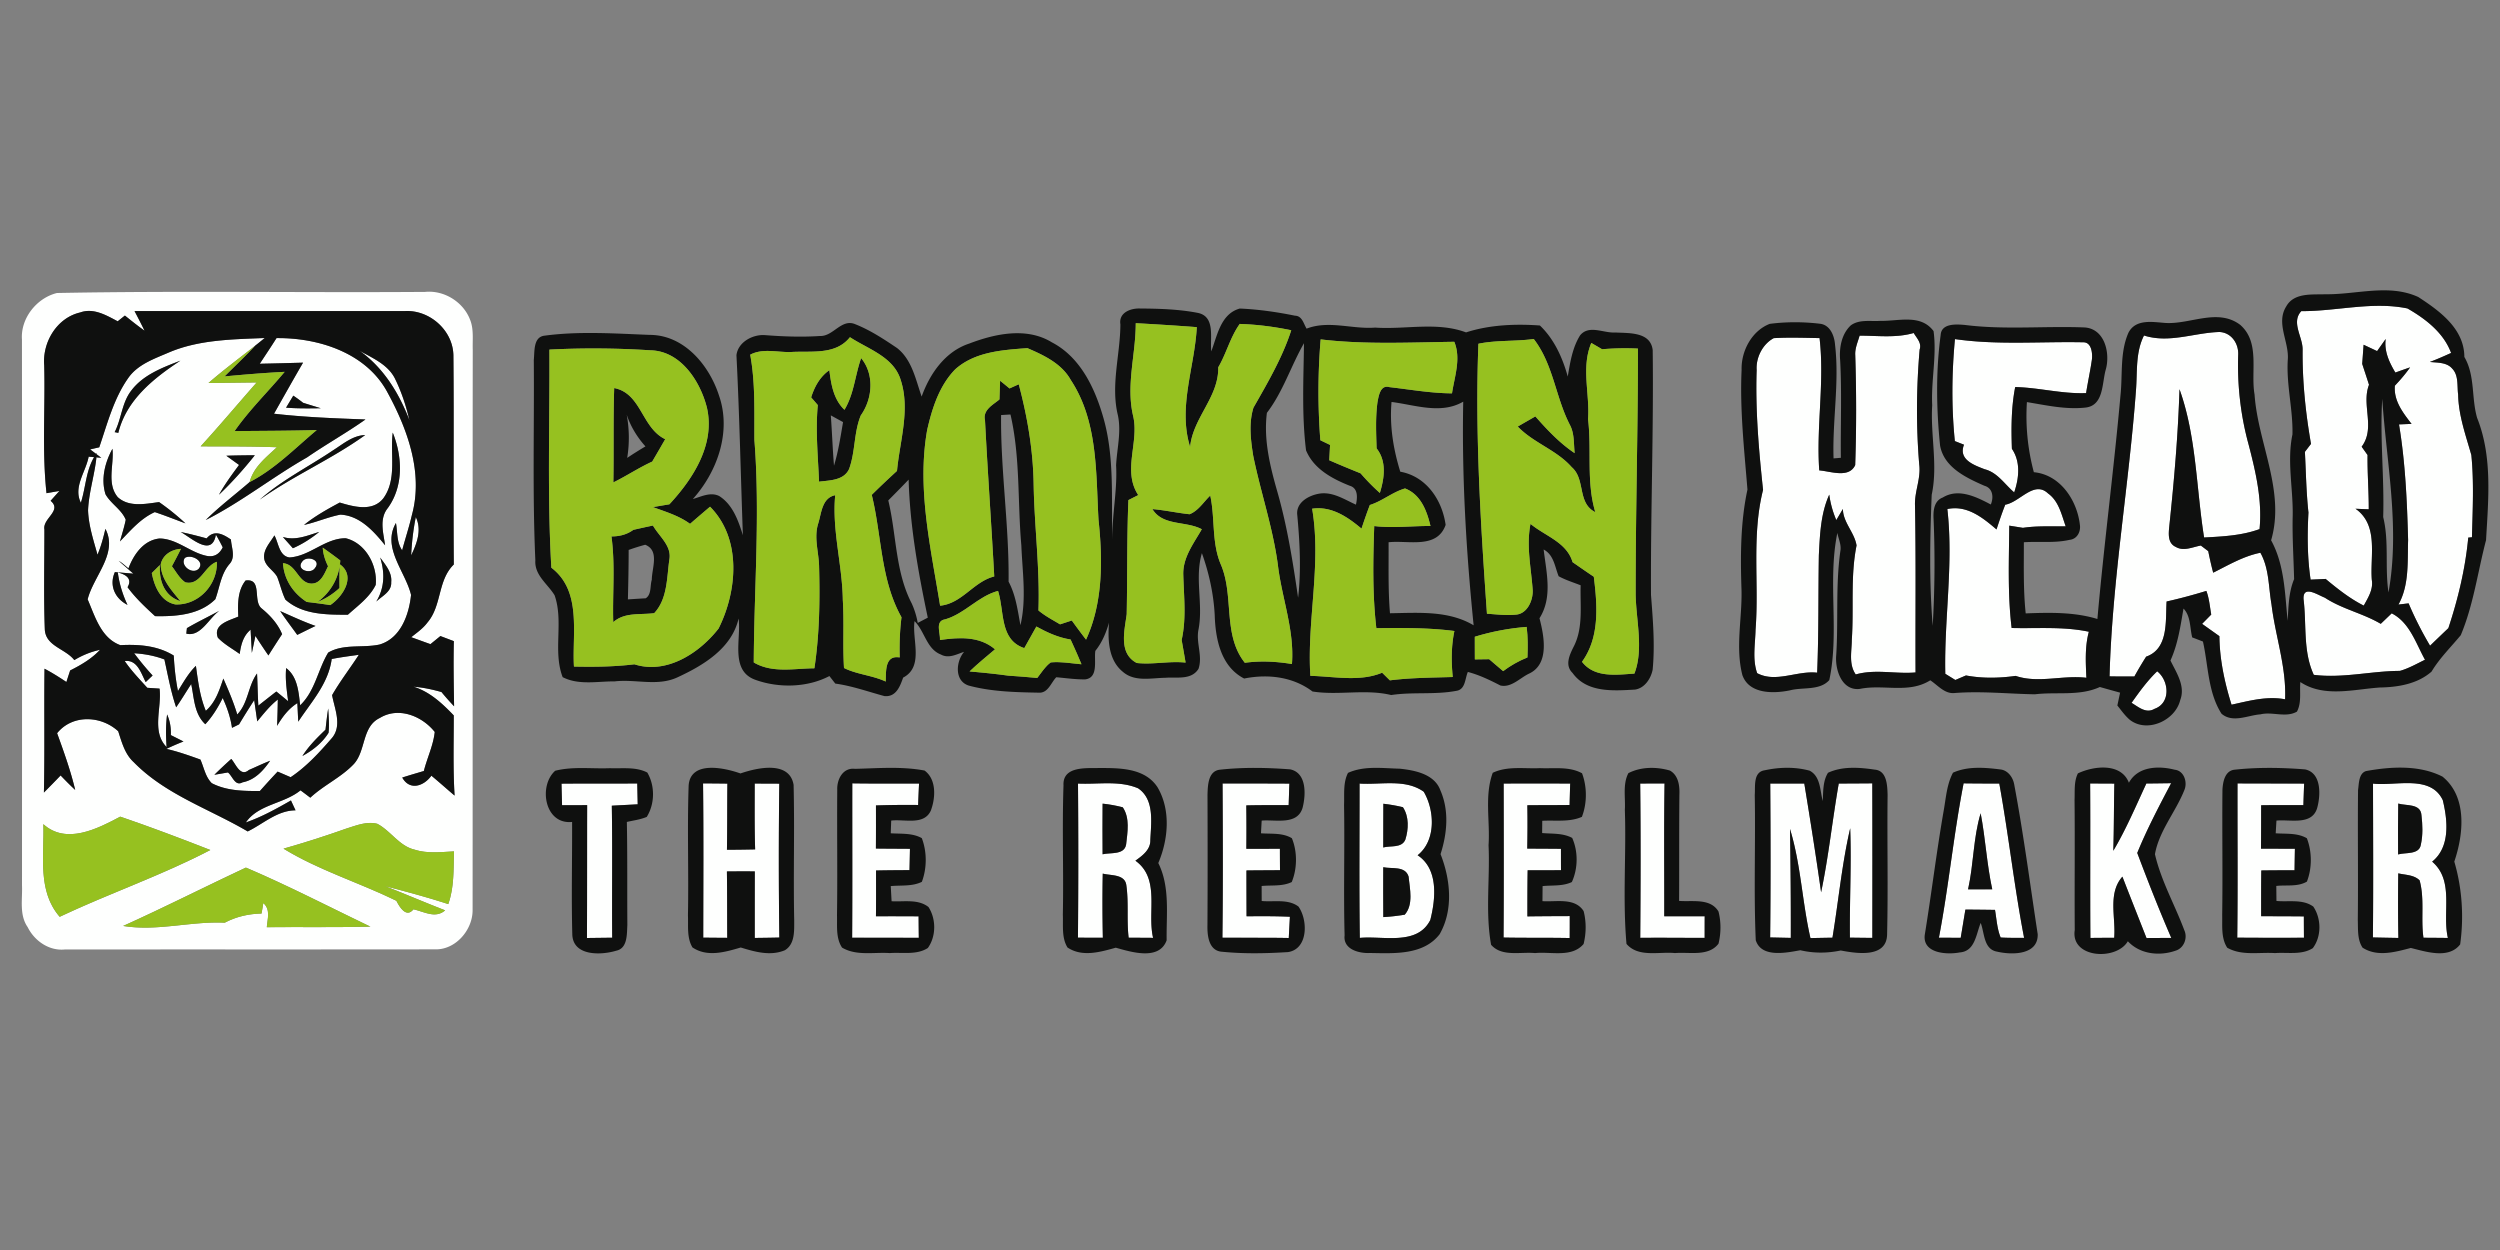
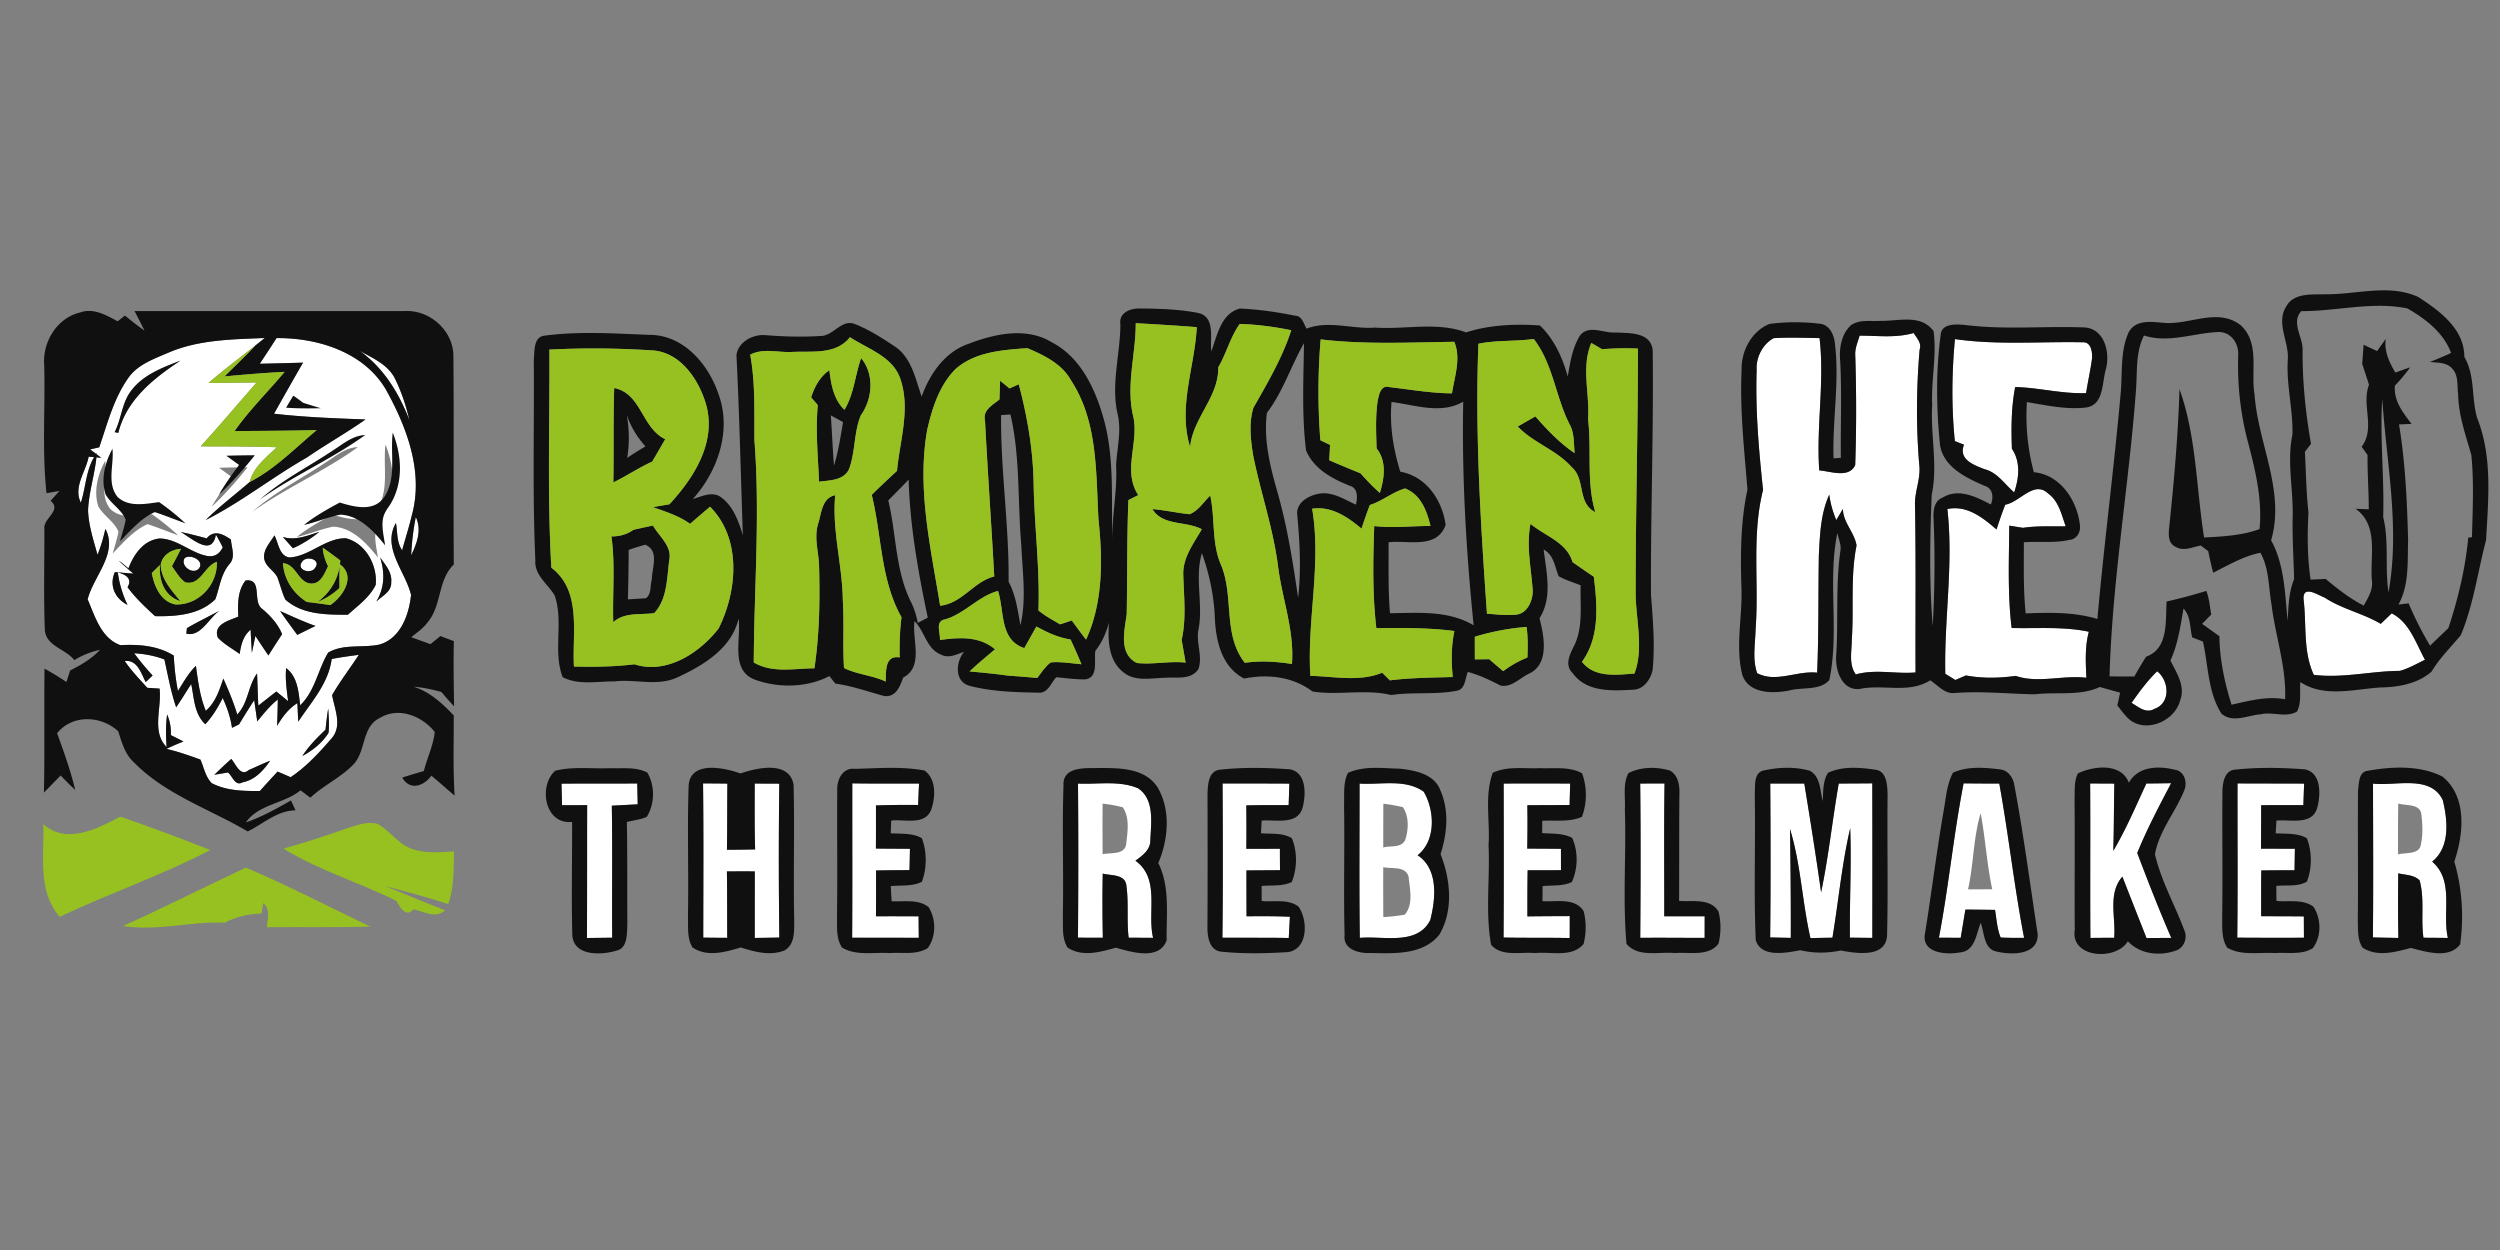
<svg xmlns="http://www.w3.org/2000/svg" viewBox="0 -55 500 250">
  <rect x="0" y="-55" width="500" height="250" fill="#808080" stroke="none" />
  <g fill="#fefffe">
-     <path d="M11.4 3.6c24.52-.47 49.1-.04 73.65-.22 3.77-.37 7.6 2 8.96 5.55.78 1.91.47 4.02.54 6.03-.05 37.38 0 74.76-.03 112.14-.02 3.93-3.41 7.87-7.47 7.77-24.71.04-49.42 0-74.12.03-3.14.3-6.04-1.73-7.4-4.48-1.72-2.48-1-5.58-1.13-8.38.01-36.38.02-72.75-.01-109.12-.3-4.24 2.93-8.32 7.01-9.32M8.84 18.03c.23 8.53-.46 17.11.46 25.61.65-.12 1.93-.34 2.58-.45l-1.76 1.97c2.37 1.98-1.64 3.52-1.24 5.73 0 6.67-.16 13.35.08 20 .18 3.37 4.12 3.83 5.9 6.13 1.59-.96 3.32-1.67 5.14-2.06-1.67 1.8-3.8 3.04-5.97 4.13-.19.58-.57 1.73-.75 2.31-1.42-.95-2.87-1.86-4.38-2.66-.1 8.25.06 16.51-.12 24.77 1.13-1.13 2.24-2.27 3.34-3.42.95.99 1.91 1.97 2.92 2.9-.92-3.87-2.27-7.62-3.62-11.35 3.08-3.81 8.8-3.53 12.22-.39.72 2.2 1.32 4.56 3.1 6.18 6.34 6.49 15.14 9.35 22.8 13.86 3.11-1.52 5.95-4.22 9.57-4.22-.31-.66-.62-1.32-.92-1.98-2.9 1.66-5.85 3.3-9.02 4.4 2.53-3.67 7.6-3.7 10.93-6.42.66.48 1.31.98 1.96 1.47 2.7-2.52 6.19-4.06 8.73-6.76 2.42-2.69 1.57-7.47 5.18-9.19 3.75-2.29 8.44-.39 10.98 2.8-.29 2.7-1.52 5.19-2.18 7.81-1.44.43-2.89.85-4.32 1.31 1.49 2.68 4.31 1.73 5.83-.37 1.57 1.3 3.08 2.66 4.64 3.98-.33-5.34-.16-10.69-.17-16.04-2.32-2.41-4.77-4.71-8.04-5.74 1.9.15 3.76.55 5.59 1.07.8.98 1.65 1.93 2.52 2.85-.07-4.34-.15-8.69-.05-13.03-.9-.34-1.8-.68-2.69-1.02-.5.41-1.49 1.22-1.99 1.62-.96-.34-2.88-1.04-3.84-1.39 1.14-.91 2.38-1.76 3.25-2.95 2.89-3.38 2-8.41 5.26-11.59-.11-13.95.05-27.9-.08-41.85-.1-4.97-4.72-9.06-9.62-8.84-18.05.01-36.1-.01-54.15.01.68 1.3 1.36 2.6 2 3.92-1.35-.96-2.64-1.99-3.93-3.03-.36.29-1.08.86-1.44 1.15-2.27-1.2-4.83-2.73-7.49-1.77-4.65 1.07-7.57 5.91-7.21 10.54m-.17 91.8c.2 6.26-1.23 13.35 3.27 18.53 9.94-4.7 20.37-8.27 30.13-13.36-5.97-2.33-11.97-4.61-18.03-6.67-4.56 2.44-10.82 5.64-15.37 1.5m60.49.92a202.62 202.62 0 0 1-12.46 3.98c7.11 4.35 15.13 6.78 22.58 10.43.62 1.23 1.98 3.51 3.41 1.7 2.11.46 4.39 1.92 6.34.21-4.02-1.56-8-3.27-12.02-4.85 4.24 1.11 8.47 2.23 12.64 3.6 1.21-3.38 1.04-7.01 1.15-10.54-2.64.13-5.36.47-7.92-.36-3.07-.74-4.73-3.76-7.42-5.16-2.14-.55-4.29.37-6.3.99m-44.53 19.44c6.81 1.12 13.52-.98 20.32-.65 2.28-1.21 4.79-1.78 7.36-1.83.09-.52.27-1.57.35-2.09 1.49 1.26.83 3.16.7 4.82 6.9-.06 13.81.05 20.72-.11-8.28-3.97-16.45-8.21-24.9-11.81-8.21 3.84-16.28 7.95-24.55 11.67ZM460.26 7.23c7.07.03 14.23-1.99 21.23-.54 3.62 2.08 7.23 4.84 8.73 8.9-1.41.64-2.81 1.26-4.25 1.8 1.53.17 3.36.04 4.47 1.33 1.33 1.37.95 3.48 1.19 5.21.08 4.16 1.52 8.12 2.64 12.08.54 5.47.26 10.96.12 16.44l-.74.07c-.58 6.17-2.03 12.23-3.98 18.11-1.23 1.17-2.45 2.34-3.66 3.51-1.61-2.73-3.06-5.55-4.29-8.47l-2.03.24c2.18-3.93 1.79-8.56 1.93-12.9-.21-7.73-.55-15.49-1.82-23.13.63-.02 1.89-.08 2.51-.1-1.73-2.25-3.59-4.61-3.34-7.64 1.09-1.15 2.13-2.36 3.05-3.67-1 .34-1.98.69-2.95 1.04-1.22-2.04-2.26-4.25-1.93-6.72-.43.61-1.29 1.82-1.72 2.43-.67-.32-2.03-.95-2.7-1.27l-.28 3.83c.45 1.39.92 2.78 1.36 4.18-1.57 4.04 1.35 8.61-1.47 12.38.29.42.89 1.25 1.18 1.67-.05 3.62.25 7.23.24 10.85-.66-.02-1.99-.08-2.65-.11 4.68 3.3 2.89 9.39 3.26 14.23.32 1.91-.73 3.54-1.61 5.14-2.79-1.4-5.23-3.35-7.62-5.33-.75.03-2.26.11-3.01.14-.66-4.42-.67-8.96-.43-13.42-.44-4.03-.5-8.09-.71-12.14.31-.4.91-1.19 1.22-1.59-1.09-6.23-1.74-12.54-1.68-18.87.03-2.55-2.34-5.45-.26-7.68ZM428.8 12.1c5.03 1.61 10.05-.56 15.09-.7 2.39.11 3.86 2.32 3.75 4.57-.2 6.04.48 12.1 2.08 17.93 1.44 5.51 2.75 11.18 2.19 16.92-3.55 1.3-7.35 1.48-11.09 1.68-1.58-9.87-1.52-20.19-4.92-29.66-.28 9.1-1.07 18.17-2.02 27.21-.15 1.52-.45 3.56 1.29 4.34 1.59.93 3.37 0 5-.28l1.48 1.12c.29 1.44.61 2.88.99 4.31 3.05-1.53 6.06-3.31 9.44-3.99 1.77 3.15 1.61 6.85 2.22 10.31.76 6.36 3 12.52 2.72 19-3.63-.69-7.19.31-10.71 1.08-1.39-4.43-2.38-9.05-2.43-13.71-1.15-.82-2.31-1.64-3.46-2.46.46-.46 1.37-1.39 1.83-1.86-.29-1.58-.4-3.22-.98-4.73-2.63.81-5.28 1.52-7.95 2.12-.24 3.86.44 9.43-4.09 11.03a72.28 72.28 0 0 0-2.35 3.96c-1.66.02-3.32.01-4.97-.02.52-19.16 3.88-38.17 5.29-57.29.28-3.65-.11-7.52 1.6-10.88Z" />
-     <path d="M33.87 15.45c6.01-2.53 12.66-2.58 19.07-2.85-.63.52-1.27 1.04-1.92 1.55-3.12 2.46-6.32 4.84-9.32 7.45 3.21-.02 6.43-.08 9.64-.11-3.74 4.25-7.38 8.59-11.21 12.78 5.09.02 10.17 0 15.25.18-2.16 2.03-4.67 3.95-5.45 6.96-2.93 2.53-6.03 4.87-8.79 7.6 7.11-3.59 13.36-8.6 20.27-12.53 3.83-2.64 7.9-4.91 11.69-7.59-6.11-.22-12.22-.45-18.3-1.15 1.93-3.41 3.84-6.82 5.81-10.21-2.89.08-5.77.16-8.66.22 1.12-1.7 2.26-3.4 3.35-5.13 8.48-.09 18.05 2.99 22.24 10.94 3.98 7.32 7.14 16.04 4.85 24.4-.55 2.39-1.33 4.73-1.96 7.1-1.12-1.61-.91-3.63-1.24-5.46-2.86 4.91 1.9 9.7 3.02 14.38-.41 3.97-2.08 8.7-6.32 9.93-3.35.72-7.23-.19-10.25 1.61-2.07 3.41-2.6 7.66-5.61 10.54-.3-2.61-.51-5.73-2.8-7.44-.21 2.21.12 4.42.4 6.62-.59-.49-1.77-1.46-2.36-1.94-1.21.93-2.4 1.88-3.6 2.82-.13-2.14-.15-4.28-.26-6.42-1.83 2.49-1.73 5.88-3.96 8.19-.74-2.46-1.75-4.83-2.78-7.18-.8 2.34-1.57 4.77-3.51 6.45-1.18-2.86-1.56-5.95-1.98-8.99-1.49 1.45-2.49 3.28-3.59 5.03-.47-2.34-.71-4.71-.84-7.09-3.24-2-6.98-2.27-10.68-2.08-3.86-1.4-5.07-5.76-6.54-9.16 1.16-4.65 6.12-9.19 3.55-14.1-.41 1.76-.88 3.51-1.58 5.17-.81-2.91-1.78-5.83-1.89-8.87.16-3.87 1.49-7.59 1.75-11.45-2.19 2.92-2.12 6.61-3.19 9.93-1.56-3.17.98-6.15 1.56-9.22l2.53.23c-.56-.42-1.67-1.26-2.23-1.68.45-.11 1.37-.31 1.82-.42 1.61-4.71 2.87-9.69 5.77-13.82 1.92-2.79 5.28-3.9 8.25-5.19m-7.66 7.73c-1.85 2.42-1.92 5.61-3.28 8.25.19.03.55.11.73.15 1.61-6.59 7.05-10.91 12.43-14.45-3.59 1.38-7.51 2.85-9.88 6.05m32.45.95-1.45 2.41c2.31.17 4.63.15 6.94.11-1.18-.36-2.36-.72-3.53-1.09-.64-.5-1.29-.98-1.96-1.43m7.99 10.91c-4.9 3.3-10.25 5.96-14.7 9.89 6.74-4.8 14.39-8.09 21.09-12.92-2.5.09-4.39 1.77-6.39 3.03m10.05 9.58c-2.14 2.79-5.93 1.74-8.75.89-2.48 1.33-4.95 2.71-7.15 4.48 2.47-.54 4.79-1.58 7.27-2.06 3.88.18 6.67 3.31 8.95 6.13-.34-2.48-1.22-5.27.54-7.45 3.18-4.41 2.94-10.23.99-15.09-.55 4.34.87 9.3-1.85 13.1m-55.6-.77c1.07 1.92 3.22 3.05 4.05 5.1-.3 1.47-.76 2.9-1.16 4.34 2.12-2.19 4.13-4.59 6.97-5.87 2.07.69 4.1 1.5 6.14 2.26a47.98 47.98 0 0 0-5.28-4.26c-2.72.35-6.02 1.08-8.27-.99-2.26-2.73-.71-6.48-1.06-9.67-1.5 2.74-2.34 6.03-1.39 9.09m24.16-7.7c.64.46 1.91 1.38 2.55 1.84-1.43 1.93-2.85 3.87-4.02 5.96 2.59-2.45 4.96-5.12 7.18-7.9-1.9.01-3.81.03-5.71.1M36.13 51.4c2.12 1.14 6.26 5.13 7.05.53.49.83.94 1.68 1.37 2.54-.76 1.54-1.96 2.08-3.58 1.62-3.14-.79-5.7-3.34-9.04-3.39-3.21.31-5.2 3.22-6.24 5.98-.64-.52-1.22-1.1-1.95-1.51l2.93 2.56-3.69-.31c-1.19 2.64-.01 5.27 2.52 6.56-.97-2.06-1.64-4.23-1.94-6.49 1.42.36 3.02 1.15 1.95 2.95 1.58 2.16 3.54 3.98 5.5 5.79 4.17.09 8.94-.26 12.06-3.39.88-2.4 1.11-5.07 2.86-7.07 1.22-1.38.35-3.27.26-4.86-1.55-1.06-3.35-2.05-4.86-.23-1.72-.47-3.45-.92-5.2-1.28m20.44.99c.67.75 1.34 1.5 2.01 2.26 1.91-.83 3.66-1.96 5.27-3.27-2.36.73-4.77 1.8-7.28 1.01m-3.68 4.59c.39 1.43 1.86 2.14 2.55 3.4.59 1.5.93 3.09 1.64 4.54 3.4 3.04 8.2 3.02 12.49 3.03 2.01-1.82 4.34-3.47 5.57-5.97.39-3.88-2.01-8.37-6-9.33-4.12-.02-7.17 3.6-11.24 3.84-2.1-.28-2.2-2.98-3.02-4.41-.88 1.5-2.43 2.99-1.99 4.9m23.14-.48c.96 3.04.91 6.06-.79 8.83 1.17-1.14 3.12-1.98 3-3.9.21-1.94-1.17-3.47-2.21-4.93m-26.91 4.6c-1.63 2.04-1.57 4.76-1.46 7.22-1.77.78-5.1 1.52-4.09 4.21 1.26 1.33 2.9 2.2 4.37 3.27.24-1.82.7-3.63 2.18-4.86.06 1.16.19 3.48.25 4.64.18-.85.54-2.55.71-3.4a165.6 165.6 0 0 0 2.6 3.91c.9-1.43 1.81-2.85 2.74-4.26-.88-2.12-2.41-3.77-4.16-5.2-1.71-1.52.25-5.98-3.14-5.53m-11.74 9.53c-.03.28-.09.82-.11 1.1 2.87.7 4.51-3.11 6.62-4.59-2.15 1.19-4.39 2.24-6.51 3.49m18.65-3.42c1.09 1.62 2.28 3.18 3.42 4.77 1.22-.6 2.43-1.21 3.66-1.79-2.42-.85-4.74-1.94-7.08-2.98Zm315.89-55.08c3.61 0 7.29.5 10.82-.53.59 1.01 1.65 2 1.19 3.31-.66 7.66-.72 15.37-.08 23.03.35 2.76-.95 5.35-.85 8.1.21 11.15.06 22.3.11 33.45-4.01.35-8.01-.72-11.96.4-1.44-2.04-.8-4.61-.79-6.92.43-6.29-.3-12.66.95-18.88-.42-2.62-2.7-4.59-2.73-7.3-.33.56-.99 1.67-1.32 2.23-.7-1.63-1.17-3.33-1.41-5.09-1.71 3.78-1.87 8.02-2.08 12.1-.13 7.83-.01 15.67-.34 23.51-4-.46-8.27 2.09-12 .09-.98-2.8-.38-5.81-.32-8.69.72-9.32-.81-18.8 1.5-27.96-.85-7.96-1.55-15.96-1.28-23.99-.16-2.49 1.21-5.19 3.42-6.36 3.05-.18 6.11-.06 9.16-.01 1.03 8.82-.68 17.63-.06 26.46 2.28.17 5.93 1.64 7.19-1.06.25-7.32.24-14.67.01-22-.08-1.36.51-2.62.87-3.89Zm19.07.69c8.52 1.23 17.13.46 25.7.64 1.64 0 1.84 2.25 1.69 3.47-.32 2.24-.81 4.45-1.16 6.69-4.77.19-9.43-1.1-14.18-1.21-.8 4.07-.8 8.23-.66 12.35 1.78 2.62 1.43 5.86.46 8.72-1.91-1.62-3.34-3.99-5.91-4.63-2.15-.84-5.29-1.93-4.13-4.91-.46-.18-1.38-.54-1.83-.72-.69-6.79-.62-13.62.02-20.4Z" />
+     <path d="M33.87 15.45c6.01-2.53 12.66-2.58 19.07-2.85-.63.52-1.27 1.04-1.92 1.55-3.12 2.46-6.32 4.84-9.32 7.45 3.21-.02 6.43-.08 9.64-.11-3.74 4.25-7.38 8.59-11.21 12.78 5.09.02 10.17 0 15.25.18-2.16 2.03-4.67 3.95-5.45 6.96-2.93 2.53-6.03 4.87-8.79 7.6 7.11-3.59 13.36-8.6 20.27-12.53 3.83-2.64 7.9-4.91 11.69-7.59-6.11-.22-12.22-.45-18.3-1.15 1.93-3.41 3.84-6.82 5.81-10.21-2.89.08-5.77.16-8.66.22 1.12-1.7 2.26-3.4 3.35-5.13 8.48-.09 18.05 2.99 22.24 10.94 3.98 7.32 7.14 16.04 4.85 24.4-.55 2.39-1.33 4.73-1.96 7.1-1.12-1.61-.91-3.63-1.24-5.46-2.86 4.91 1.9 9.7 3.02 14.38-.41 3.97-2.08 8.7-6.32 9.93-3.35.72-7.23-.19-10.25 1.61-2.07 3.41-2.6 7.66-5.61 10.54-.3-2.61-.51-5.73-2.8-7.44-.21 2.21.12 4.42.4 6.62-.59-.49-1.77-1.46-2.36-1.94-1.21.93-2.4 1.88-3.6 2.82-.13-2.14-.15-4.28-.26-6.42-1.83 2.49-1.73 5.88-3.96 8.19-.74-2.46-1.75-4.83-2.78-7.18-.8 2.34-1.57 4.77-3.51 6.45-1.18-2.86-1.56-5.95-1.98-8.99-1.49 1.45-2.49 3.28-3.59 5.03-.47-2.34-.71-4.71-.84-7.09-3.24-2-6.98-2.27-10.68-2.08-3.86-1.4-5.07-5.76-6.54-9.16 1.16-4.65 6.12-9.19 3.55-14.1-.41 1.76-.88 3.51-1.58 5.17-.81-2.91-1.78-5.83-1.89-8.87.16-3.87 1.49-7.59 1.75-11.45-2.19 2.92-2.12 6.61-3.19 9.93-1.56-3.17.98-6.15 1.56-9.22l2.53.23c-.56-.42-1.67-1.26-2.23-1.68.45-.11 1.37-.31 1.82-.42 1.61-4.71 2.87-9.69 5.77-13.82 1.92-2.79 5.28-3.9 8.25-5.19m-7.66 7.73c-1.85 2.42-1.92 5.61-3.28 8.25.19.03.55.11.73.15 1.61-6.59 7.05-10.91 12.43-14.45-3.59 1.38-7.51 2.85-9.88 6.05m32.45.95-1.45 2.41m7.99 10.91c-4.9 3.3-10.25 5.96-14.7 9.89 6.74-4.8 14.39-8.09 21.09-12.92-2.5.09-4.39 1.77-6.39 3.03m10.05 9.58c-2.14 2.79-5.93 1.74-8.75.89-2.48 1.33-4.95 2.71-7.15 4.48 2.47-.54 4.79-1.58 7.27-2.06 3.88.18 6.67 3.31 8.95 6.13-.34-2.48-1.22-5.27.54-7.45 3.18-4.41 2.94-10.23.99-15.09-.55 4.34.87 9.3-1.85 13.1m-55.6-.77c1.07 1.92 3.22 3.05 4.05 5.1-.3 1.47-.76 2.9-1.16 4.34 2.12-2.19 4.13-4.59 6.97-5.87 2.07.69 4.1 1.5 6.14 2.26a47.98 47.98 0 0 0-5.28-4.26c-2.72.35-6.02 1.08-8.27-.99-2.26-2.73-.71-6.48-1.06-9.67-1.5 2.74-2.34 6.03-1.39 9.09m24.16-7.7c.64.46 1.91 1.38 2.55 1.84-1.43 1.93-2.85 3.87-4.02 5.96 2.59-2.45 4.96-5.12 7.18-7.9-1.9.01-3.81.03-5.71.1M36.13 51.4c2.12 1.14 6.26 5.13 7.05.53.49.83.94 1.68 1.37 2.54-.76 1.54-1.96 2.08-3.58 1.62-3.14-.79-5.7-3.34-9.04-3.39-3.21.31-5.2 3.22-6.24 5.98-.64-.52-1.22-1.1-1.95-1.51l2.93 2.56-3.69-.31c-1.19 2.64-.01 5.27 2.52 6.56-.97-2.06-1.64-4.23-1.94-6.49 1.42.36 3.02 1.15 1.95 2.95 1.58 2.16 3.54 3.98 5.5 5.79 4.17.09 8.94-.26 12.06-3.39.88-2.4 1.11-5.07 2.86-7.07 1.22-1.38.35-3.27.26-4.86-1.55-1.06-3.35-2.05-4.86-.23-1.72-.47-3.45-.92-5.2-1.28m20.44.99c.67.75 1.34 1.5 2.01 2.26 1.91-.83 3.66-1.96 5.27-3.27-2.36.73-4.77 1.8-7.28 1.01m-3.68 4.59c.39 1.43 1.86 2.14 2.55 3.4.59 1.5.93 3.09 1.64 4.54 3.4 3.04 8.2 3.02 12.49 3.03 2.01-1.82 4.34-3.47 5.57-5.97.39-3.88-2.01-8.37-6-9.33-4.12-.02-7.17 3.6-11.24 3.84-2.1-.28-2.2-2.98-3.02-4.41-.88 1.5-2.43 2.99-1.99 4.9m23.14-.48c.96 3.04.91 6.06-.79 8.83 1.17-1.14 3.12-1.98 3-3.9.21-1.94-1.17-3.47-2.21-4.93m-26.91 4.6c-1.63 2.04-1.57 4.76-1.46 7.22-1.77.78-5.1 1.52-4.09 4.21 1.26 1.33 2.9 2.2 4.37 3.27.24-1.82.7-3.63 2.18-4.86.06 1.16.19 3.48.25 4.64.18-.85.54-2.55.71-3.4a165.6 165.6 0 0 0 2.6 3.91c.9-1.43 1.81-2.85 2.74-4.26-.88-2.12-2.41-3.77-4.16-5.2-1.71-1.52.25-5.98-3.14-5.53m-11.74 9.53c-.03.28-.09.82-.11 1.1 2.87.7 4.51-3.11 6.62-4.59-2.15 1.19-4.39 2.24-6.51 3.49m18.65-3.42c1.09 1.62 2.28 3.18 3.42 4.77 1.22-.6 2.43-1.21 3.66-1.79-2.42-.85-4.74-1.94-7.08-2.98Zm315.89-55.08c3.61 0 7.29.5 10.82-.53.59 1.01 1.65 2 1.19 3.31-.66 7.66-.72 15.37-.08 23.03.35 2.76-.95 5.35-.85 8.1.21 11.15.06 22.3.11 33.45-4.01.35-8.01-.72-11.96.4-1.44-2.04-.8-4.61-.79-6.92.43-6.29-.3-12.66.95-18.88-.42-2.62-2.7-4.59-2.73-7.3-.33.56-.99 1.67-1.32 2.23-.7-1.63-1.17-3.33-1.41-5.09-1.71 3.78-1.87 8.02-2.08 12.1-.13 7.83-.01 15.67-.34 23.51-4-.46-8.27 2.09-12 .09-.98-2.8-.38-5.81-.32-8.69.72-9.32-.81-18.8 1.5-27.96-.85-7.96-1.55-15.96-1.28-23.99-.16-2.49 1.21-5.19 3.42-6.36 3.05-.18 6.11-.06 9.16-.01 1.03 8.82-.68 17.63-.06 26.46 2.28.17 5.93 1.64 7.19-1.06.25-7.32.24-14.67.01-22-.08-1.36.51-2.62.87-3.89Zm19.07.69c8.52 1.23 17.13.46 25.7.64 1.64 0 1.84 2.25 1.69 3.47-.32 2.24-.81 4.45-1.16 6.69-4.77.19-9.43-1.1-14.18-1.21-.8 4.07-.8 8.23-.66 12.35 1.78 2.62 1.43 5.86.46 8.72-1.91-1.62-3.34-3.99-5.91-4.63-2.15-.84-5.29-1.93-4.13-4.91-.46-.18-1.38-.54-1.83-.72-.69-6.79-.62-13.62.02-20.4Z" />
    <path d="M71.94 15.17c2.66 1.48 5.78 2.8 7.14 5.73 1.26 2.59 2.16 5.35 2.81 8.16-2.08-5.41-5.16-10.47-9.95-13.89Zm329.11 30.77c2.93-.5 5.75-4.92 8.56-2.25 2.15 1.54 2.7 4.24 3.53 6.58-2.86.04-5.72-.13-8.55.3l-2.74-.44c-.05 6.82-.35 13.68.48 20.47 5.15.13 10.36-.33 15.44.75-.81 3.01-.63 6.14-.49 9.21-4.71-.58-9.61 1.16-14.15-.38-3.3.46-6.65.53-9.93-.09-.53.22-1.6.68-2.13.91-.5-.31-1.51-.93-2.01-1.24-.25-10.99 1.67-21.96.41-32.95 3.92-.83 7.07 1.71 9.83 4.08.55-1.66 1.1-3.32 1.75-4.95ZM83.16 48.42c1.24 2.55.22 5.28-.93 7.65.13-2.57.41-5.13.93-7.65Zm-46.19 8.17c1.23-.83 4.05.61 2.78 2.16-1.27 1.29-3.82-.67-2.78-2.16Zm23.45.76c.87-1.33 3.93-.42 2.58 1.25-.85 1.35-3.85.37-2.58-1.25Zm400.29 7.49c-.17-2.93 2.88-.82 4.26-.3 3.48 2.29 7.61 3.12 11.18 5.23.54-.52 1.64-1.57 2.19-2.1 3.6 1.84 4.82 5.97 6.66 9.28-1.65.8-3.25 1.73-5.02 2.23-5.75.02-11.43 1.52-17.22.79-2.19-4.7-1.42-10.1-2.05-15.13ZM26.83 75.65c2.07.13 4.11.5 6.05 1.24.71 3.2 1.29 6.45 2.35 9.57 1.06-1.52 2-3.11 3.01-4.65.59 2.77.58 5.95 2.82 8.04 1.44-1.55 2.54-3.36 3.48-5.25.88 1.9 1.56 3.89 1.86 5.97.35-.17 1.05-.52 1.41-.69.98-1.63 1.99-3.25 3.03-4.85.15 1.06.46 3.18.61 4.25 1.28-1.54 2.52-3.13 4.11-4.37-.02 1.75-.07 3.51-.14 5.26 1.05-1.77 2.27-3.43 4.05-4.54.05.93.13 2.78.18 3.71 2.62-3.98 6.03-7.6 6.69-12.54 1.8-.35 3.61-.59 5.43-.84-1.76 2.71-3.74 5.27-5.35 8.07.51 2.77 2.04 6.06-.01 8.55-2.49 2.87-5.1 5.74-8.28 7.86l-2.6-1.12c-1.21 1.27-2.38 2.57-3.55 3.88-3.25.02-6.67-.02-9.62-1.56-1.28-1.26-1.57-3.14-2.28-4.73-2.23-.8-4.48-1.6-6.8-2.13a47.02 47.02 0 0 1 3.42-1.48c-.63-.32-1.9-.96-2.53-1.28.06-1.43-.17-2.83-.75-4.13-.28 2.16-.25 4.34-.1 6.52-3.06-3.07-.93-7.87-1.41-11.69l-2.45-.16c-1.56-1.73-3.2-3.41-4.51-5.35 2.52-.33 3.28 2.47 4.19 4.21l1.38-1.32a58.035 58.035 0 0 1-3.69-4.45M65.1 90.94c-1.69 1.62-3.36 3.28-4.62 5.26 2.06-1.12 3.98-2.63 5.23-4.64.17-1.62.03-3.25-.07-4.86-.23 1.41-.38 2.82-.54 4.24m-22.23 9.02c.68-.12 2.03-.35 2.71-.47.91.68 1.43 2.85 2.91 1.98 2.49-.47 4.17-2.34 5.54-4.32-1.45.56-2.84 1.24-4.26 1.85-1.73 1.5-2.65-1.32-3.52-2.21-1.15 1.03-2.28 2.09-3.38 3.17Zm383.44-14.39c1.57-2.21 3.16-4.43 5.13-6.31 2.4 1.9 2.74 6.37-.54 7.51-1.7 1.01-3.2-.38-4.59-1.2ZM112.3 101.73c5.05-.05 10.1 0 15.15-.04l.09 4.17c-1.73.1-3.45.18-5.18.28.15 8.8.01 17.6.08 26.4l-5.05.06c.04-8.86.02-17.71.04-26.57-1.68.01-3.35.01-5.02.01-.04-1.44-.08-2.87-.11-4.31Zm28.31-.05c1.62 0 3.25.02 4.87.04-.05 4.41-.01 8.82-.09 13.23 1.88 0 3.76-.03 5.64-.07-.14-4.39-.09-8.78-.09-13.17 1.64.01 3.28.01 4.92.02-.13 10.26-.13 20.52.01 30.78-1.64.04-3.28.06-4.92.08 0-4.44 0-8.87.01-13.31-1.87-.01-3.73-.01-5.58.01.07 4.43.04 8.85.07 13.28-1.6-.01-3.2-.02-4.8-.04.01-10.28.08-20.57-.04-30.85Zm29.82 30.87c.07-10.3.01-20.59.03-30.88 4.45.07 8.9.03 13.35.04-.07 1.43-.13 2.86-.18 4.29-2.82-.04-5.63 0-8.44.09.01 2.88.01 5.75-.01 8.62 2.27.03 4.54.03 6.81.05l-.09 4.27c-2.23.01-4.46.02-6.69.07 0 3.05.02 6.1-.02 9.15 2.84 0 5.68-.01 8.53.02.01 1.43.02 2.86.04 4.29-4.45-.01-8.89 0-13.33-.01Zm45.17-30.84c3.99.2 8.23-.66 12.02.95 3.33 2.24 2.6 6.88 2.45 10.34.05 1.95-1.57 3.12-2.99 4.14 5.02 3.6 2.33 10.32 3.54 15.43l-4.89-.03c-.42-3.51.04-7.06-.47-10.54-.32-2.21-3.13-1.85-4.71-2.28-.08 4.28-.07 8.56.02 12.83-1.66 0-3.32 0-4.98-.02.09-10.27.09-20.54.01-30.82m4.92 4.02c-.03 3.37-.02 6.75 0 10.13 1.54-.4 4.38.2 4.71-2.01.27-2.42.78-5.25-.68-7.39-1.33-.34-2.67-.59-4.03-.73Zm23.99-4.04c4.45.01 8.91 0 13.37.03-.06 1.43-.1 2.87-.15 4.31-2.82 0-5.65-.02-8.47.05.04 2.89.04 5.78.01 8.68 2.24.01 4.47-.01 6.71-.01 0 1.43.01 2.86.02 4.29-2.24.02-4.48.02-6.71.05 0 3.06.01 6.11.02 9.17 2.89-.03 5.78-.04 8.67.09-.08 1.41-.15 2.83-.23 4.25-4.42-.08-8.84-.02-13.27-.06.13-10.28.09-20.57.03-30.85Zm27.4.02c4.23.29 9.16-1 12.84 1.64 2.2 3.75 2.48 9.77-1.23 12.7 4.2 2.75 3.62 8.72 2.54 12.95-2.61 5.19-9.44 3.13-14.1 3.58-.14-10.29-.04-20.58-.05-30.87m4.76 4.04c-.02 2.92-.02 5.83-.02 8.75 1.44-.42 3.67.17 4.41-1.56.66-2.07.77-4.62-.48-6.5-1.29-.31-2.6-.54-3.91-.69m-.02 12.69c-.02 3.33-.01 6.65.01 9.98 1.43-.08 2.86-.25 4.28-.48 1.79-2.04 1.02-5.15.78-7.61-.67-2.2-3.34-1.51-5.07-1.89Zm24.08-16.73c4.43-.03 8.87-.02 13.31 0-.05 1.43-.09 2.86-.12 4.29-2.82.04-5.64.02-8.45.05.05 2.89.04 5.78-.02 8.67 2.24.01 4.49.02 6.74.04 0 1.42 0 2.85.01 4.28-2.23.02-4.45.01-6.67.01-.05 3.07-.05 6.15-.05 9.23 2.82-.04 5.65-.05 8.47-.06 0 1.46 0 2.92-.01 4.39-4.41-.09-8.82-.01-13.23-.1.07-10.27.04-20.53.02-30.8Zm27.31 0c1.62-.01 3.24-.02 4.87-.01-.14 8.85-.04 17.7-.06 26.56 2.69 0 5.39-.01 8.09-.01-.01 1.44-.01 2.88-.01 4.33-4.3 0-8.59-.05-12.88-.01.08-10.29.11-20.57-.01-30.86Zm26.01 0c2.27-.01 4.54-.01 6.81 0 1.19 7.24 2.34 14.49 3.36 21.75 1.51-7.19 2.26-14.52 3.53-21.75 2.23-.01 4.47-.02 6.71-.04.03 10.31.02 20.61.01 30.91-1.5-.01-3-.03-4.49-.05-.08-7.3.33-14.6.06-21.88-1.67 7.21-2.34 14.59-3.55 21.89-1.47.02-2.94.05-4.4.08-1.66-7.22-1.91-14.71-4.09-21.82.12 7.26.18 14.52.16 21.78l-4.13-.09c.12-10.26.09-20.52.02-30.78Zm33.73 30.84c1.96-10.24 2.94-20.64 4.94-30.88 2.37.03 4.76.04 7.14.04 1.86 10.26 2.99 20.63 4.96 30.86-1.57 0-3.13.03-4.69-.07-.72-1.75-.81-3.67-1.13-5.52-1.98-.03-3.95-.05-5.92-.06-.32 1.88-.62 3.76-.94 5.64-1.46 0-2.91-.01-4.36-.01m5.83-9.68c1.61 0 3.22-.01 4.84-.01-1.09-5.02-1.36-10.17-2.32-15.21-1.49 4.94-1.39 10.19-2.52 15.22Zm24.42-21.17c1.61 0 3.22 0 4.84.02-.1 4.48-.07 8.96-.21 13.44 2.55-4.3 4.51-8.93 6.61-13.46 1.65-.01 3.3-.04 4.96-.06-2.4 4.57-4.82 9.15-6.78 13.95 2.15 5.71 4.38 11.39 6.81 17-1.66 0-3.31.01-4.96.02-1.61-4.09-3.23-8.18-4.82-12.28-2.97 3.36-1.29 8.18-1.64 12.23-1.59 0-3.18.01-4.76.03-.08-10.3.02-20.6-.05-30.89Zm29.42 30.83c.13-10.28.03-20.57.05-30.85 4.44.04 8.88 0 13.33.04-.06 1.43-.11 2.87-.15 4.31-2.83 0-5.64-.02-8.45.02 0 2.89 0 5.79-.03 8.68 2.26.01 4.52.01 6.78.02-.03 1.43-.05 2.86-.07 4.3-2.22 0-4.43.01-6.65.04-.04 3.05-.03 6.1-.03 9.15 2.85.01 5.69.01 8.54.04 0 1.42.01 2.84.02 4.27-4.45.01-8.9.02-13.34-.02Zm27.15-30.81c4.51.54 11.51-1.85 13.96 3.32.98 4.05 1.51 9.36-2.13 12.29 4.5 3.85 1.96 10.21 3.15 15.26-1.63-.02-3.26-.03-4.89-.04-.55-3.81.26-7.75-.77-11.48-1.14-1.12-2.84-1.06-4.27-1.4-.05 4.3-.06 8.61.03 12.92-1.71-.03-3.41-.06-5.1-.1.1-10.25.04-20.51.02-30.77m5.05 3.99c-.05 3.39-.06 6.79-.03 10.18 1.48-.45 4.26.12 4.56-2.02.42-1.9.33-3.9.11-5.82-.15-2.39-3.05-1.85-4.64-2.34Z" />
  </g>
  <g fill="#0f100f">
    <path d="M465.1 3.85c6.15.09 12.69-2.14 18.55.55 4.26 2.77 9.21 6.34 9.22 11.99 2.19 3.75 1.38 8.19 2.56 12.21 3.09 7.74 2.24 16.3 1.78 24.42-1.66 6.33-2.51 12.96-5.06 19.02-1.98 2.4-4.23 4.59-5.84 7.28-2.8 2.47-6.71 3.12-10.33 3.18-5.26.36-11.17 2.05-15.91-1.09-.18 1.95.28 4.12-.68 5.91-2.21 1.29-4.91-.04-7.3.55-2.53.18-5.54 1.8-7.79-.13-2.73-4.28-2.63-9.61-3.71-14.43-.53-.21-1.61-.63-2.15-.83-.49-1.94-.27-4.24-1.74-5.77-.61 3.52-1.11 7.1-2.61 10.39 1.18 2.43 3.03 5.09 1.96 7.9-.98 4.1-6.6 6.67-10.08 3.97-.98-.83-1.71-1.89-2.5-2.87.14-.64.41-1.93.55-2.57-1.35-.37-2.71-.75-4.05-1.13-4.08 1.87-8.66.93-12.98 1.46-5.34-.09-10.68-.67-16.03-.26-2.02.24-3.39-1.55-4.91-2.54-4.33 2.73-9.37.74-14.08 1.72-3.6.44-4.99-3.83-4.73-6.73.45-6.96-.15-13.98.84-20.9.21-1.22-.4-2.4-.61-3.57-1.99 9.67.44 19.79-1.61 29.43-1.91 2.16-5.32 1.38-7.88 2.06-3.29.68-8.18.76-9.51-3.06-1.42-5.57-.03-11.35-.17-17.01-.22-6.72-.23-13.49 1.19-20.08-.64-7.96-1.54-15.93-1.17-23.94-.11-3.76 2.03-7.82 5.63-9.21 3.33-.43 6.73-.42 10.06-.02 2.04.24 2.88 2.45 3 4.23.89 7.55-.55 15.12-.3 22.7l1.46-.12c-.08-6.5.21-12.99-.14-19.48-.21-2.47.24-5.22 2.11-6.99 1.71-1.28 3.97-.77 5.95-.92 3.63.09 8.05-1.42 10.62 2.05.68 4.91-.52 9.88-.27 14.83-.38 5.97 1.17 11.98-.1 17.9-.35 8.72-.51 17.49.2 26.21.41-7.08.47-14.18.18-21.27-.1-1.64.03-3.71 1.84-4.39 3.14-1.92 6.71-.12 9.6 1.4.6-1.42.43-3.27-1.29-3.75-3.66-1.61-8.1-3.68-8.86-8.07-.74-7.32-.86-14.76.12-22.07.14-2.38 3.12-2.17 4.83-2.02 7.96 1.01 15.97.18 23.95.5 4.07.26 5.18 5.19 4.23 8.47-.77 2.76-.37 7.27-4.19 7.57-3.89.4-7.76-.49-11.57-1.11-.3 4.73.16 9.44 1.39 14.02 5.29.5 8.66 5.63 9.21 10.55.2 1.38-.59 2.85-2.07 2.98-2.99.69-6.1.28-9.14.48.01 4.75-.13 9.5.37 14.23 4.8-.18 9.69-.3 14.34 1.12 1.32-14.94 3.28-29.82 4.62-44.76.44-4.15-.14-8.58 1.59-12.49 1.43-2.8 4.8-2.15 7.36-1.96 4.98.33 10.48-3.02 14.99.38 4.02 3.51 2.06 9.32 2.87 13.93.67 9.75 6.19 19.35 3.31 29.16 2.7 4.93 2.75 10.64 3.31 16.09.17-2.81.19-5.68 1.29-8.32-.1-4.25-.39-8.5-.28-12.75.09-5.4-1.17-10.84-.05-16.2.12-4.96-1.23-9.86-.94-14.85.34-3.63-2.44-7.36-.3-10.75 1.56-2.79 5.15-2.32 7.85-2.43m-4.84 3.38c-2.08 2.23.29 5.13.26 7.68-.06 6.33.59 12.64 1.68 18.87-.31.4-.91 1.19-1.22 1.59.21 4.05.27 8.11.71 12.14-.24 4.46-.23 9 .43 13.42.75-.03 2.26-.11 3.01-.14 2.39 1.98 4.83 3.93 7.62 5.33.88-1.6 1.93-3.23 1.61-5.14-.37-4.84 1.42-10.93-3.26-14.23.66.03 1.99.09 2.65.11.01-3.62-.29-7.23-.24-10.85-.29-.42-.89-1.25-1.18-1.67 2.82-3.77-.1-8.34 1.47-12.38-.44-1.4-.91-2.79-1.36-4.18l.28-3.83c.67.32 2.03.95 2.7 1.27.43-.61 1.29-1.82 1.72-2.43-.33 2.47.71 4.68 1.93 6.72.97-.35 1.95-.7 2.95-1.04-.92 1.31-1.96 2.52-3.05 3.67-.25 3.03 1.61 5.39 3.34 7.64-.62.02-1.88.08-2.51.1 1.27 7.64 1.61 15.4 1.82 23.13-.14 4.34.25 8.97-1.93 12.9l2.03-.24c1.23 2.92 2.68 5.74 4.29 8.47 1.21-1.17 2.43-2.34 3.66-3.51 1.95-5.88 3.4-11.94 3.98-18.11l.74-.07c.14-5.48.42-10.97-.12-16.44-1.12-3.96-2.56-7.92-2.64-12.08-.24-1.73.14-3.84-1.19-5.21-1.11-1.29-2.94-1.16-4.47-1.33 1.44-.54 2.84-1.16 4.25-1.8-1.5-4.06-5.11-6.82-8.73-8.9-7-1.45-14.16.57-21.23.54M428.8 12.1c-1.71 3.36-1.32 7.23-1.6 10.88-1.41 19.12-4.77 38.13-5.29 57.29 1.65.03 3.31.04 4.97.02a72.28 72.28 0 0 1 2.35-3.96c4.53-1.6 3.85-7.17 4.09-11.03 2.67-.6 5.32-1.31 7.95-2.12.58 1.51.69 3.15.98 4.73-.46.47-1.37 1.4-1.83 1.86 1.15.82 2.31 1.64 3.46 2.46.05 4.66 1.04 9.28 2.43 13.71 3.52-.77 7.08-1.77 10.71-1.08.28-6.48-1.96-12.64-2.72-19-.61-3.46-.45-7.16-2.22-10.31-3.38.68-6.39 2.46-9.44 3.99-.38-1.43-.7-2.87-.99-4.31l-1.48-1.12c-1.63.28-3.41 1.21-5 .28-1.74-.78-1.44-2.82-1.29-4.34.95-9.04 1.74-18.11 2.02-27.21 3.4 9.47 3.34 19.79 4.92 29.66 3.74-.2 7.54-.38 11.09-1.68.56-5.74-.75-11.41-2.19-16.92-1.6-5.83-2.28-11.89-2.08-17.93.11-2.25-1.36-4.46-3.75-4.57-5.04.14-10.06 2.31-15.09.7m-56.88.03c-.36 1.27-.95 2.53-.87 3.89.23 7.33.24 14.68-.01 22-1.26 2.7-4.91 1.23-7.19 1.06-.62-8.83 1.09-17.64.06-26.46-3.05-.05-6.11-.17-9.16.01-2.21 1.17-3.58 3.87-3.42 6.36-.27 8.03.43 16.03 1.28 23.99-2.31 9.16-.78 18.64-1.5 27.96-.06 2.88-.66 5.89.32 8.69 3.73 2 8-.55 12-.09.33-7.84.21-15.68.34-23.51.21-4.08.37-8.32 2.08-12.1.24 1.76.71 3.46 1.41 5.09.33-.56.99-1.67 1.32-2.23.03 2.71 2.31 4.68 2.73 7.3-1.25 6.22-.52 12.59-.95 18.88-.01 2.31-.65 4.88.79 6.92 3.95-1.12 7.95-.05 11.96-.4-.05-11.15.1-22.3-.11-33.45-.1-2.75 1.2-5.34.85-8.1-.64-7.66-.58-15.37.08-23.03.46-1.31-.6-2.3-1.19-3.31-3.53 1.03-7.21.53-10.82.53m19.07.69c-.64 6.78-.71 13.61-.02 20.4.45.18 1.37.54 1.83.72-1.16 2.98 1.98 4.07 4.13 4.91 2.57.64 4 3.01 5.91 4.63.97-2.86 1.32-6.1-.46-8.72-.14-4.12-.14-8.28.66-12.35 4.75.11 9.41 1.4 14.18 1.21.35-2.24.84-4.45 1.16-6.69.15-1.22-.05-3.47-1.69-3.47-8.57-.18-17.18.59-25.7-.64m85.65 35.59c1.21 4.95.31 10.07 1.06 15.07 2.33-12.86-.4-25.87-1.25-38.72-.49 7.88.43 15.76.19 23.65m-75.59-2.47c-.65 1.63-1.2 3.29-1.75 4.95-2.76-2.37-5.91-4.91-9.83-4.08 1.26 10.99-.66 21.96-.41 32.95.5.31 1.51.93 2.01 1.24.53-.23 1.6-.69 2.13-.91 3.28.62 6.63.55 9.93.09 4.54 1.54 9.44-.2 14.15.38-.14-3.07-.32-6.2.49-9.21-5.08-1.08-10.29-.62-15.44-.75-.83-6.79-.53-13.65-.48-20.47l2.74.44c2.83-.43 5.69-.26 8.55-.3-.83-2.34-1.38-5.04-3.53-6.58-2.81-2.67-5.63 1.75-8.56 2.25m59.66 18.9c.63 5.03-.14 10.43 2.05 15.13 5.79.73 11.47-.77 17.22-.79 1.77-.5 3.37-1.43 5.02-2.23-1.84-3.31-3.06-7.44-6.66-9.28-.55.53-1.65 1.58-2.19 2.1-3.57-2.11-7.7-2.94-11.18-5.23-1.38-.52-4.43-2.63-4.26.3m15.59.44c.47.53.47.53 0 0m-49.99 20.29c1.39.82 2.89 2.21 4.59 1.2 3.28-1.14 2.94-5.61.54-7.51-1.97 1.88-3.56 4.1-5.13 6.31ZM8.84 18.03c-.36-4.63 2.56-9.47 7.21-10.54 2.66-.96 5.22.57 7.49 1.77.36-.29 1.08-.86 1.44-1.15 1.29 1.04 2.58 2.07 3.93 3.03-.64-1.32-1.32-2.62-2-3.92 18.05-.02 36.1 0 54.15-.01 4.9-.22 9.52 3.87 9.62 8.84.13 13.95-.03 27.9.08 41.85-3.26 3.18-2.37 8.21-5.26 11.59-.87 1.19-2.11 2.04-3.25 2.95.96.35 2.88 1.05 3.84 1.39.5-.4 1.49-1.21 1.99-1.62.89.34 1.79.68 2.69 1.02-.1 4.34-.02 8.69.05 13.03a52.35 52.35 0 0 1-2.52-2.85c-1.83-.52-3.69-.92-5.59-1.07 3.27 1.03 5.72 3.33 8.04 5.74.01 5.35-.16 10.7.17 16.04-1.56-1.32-3.07-2.68-4.64-3.98-1.52 2.1-4.34 3.05-5.83.37 1.43-.46 2.88-.88 4.32-1.31.66-2.62 1.89-5.11 2.18-7.81-2.54-3.19-7.23-5.09-10.98-2.8-3.61 1.72-2.76 6.5-5.18 9.19-2.54 2.7-6.03 4.24-8.73 6.76-.65-.49-1.3-.99-1.96-1.47-3.33 2.72-8.4 2.75-10.93 6.42 3.17-1.1 6.12-2.74 9.02-4.4.3.66.61 1.32.92 1.98-3.62 0-6.46 2.7-9.57 4.22-7.66-4.51-16.46-7.37-22.8-13.86-1.78-1.62-2.38-3.98-3.1-6.18-3.42-3.14-9.14-3.42-12.22.39 1.35 3.73 2.7 7.48 3.62 11.35-1.01-.93-1.97-1.91-2.92-2.9-1.1 1.15-2.21 2.29-3.34 3.42.18-8.26.02-16.52.12-24.77 1.51.8 2.96 1.71 4.38 2.66.18-.58.56-1.73.75-2.31 2.17-1.09 4.3-2.33 5.97-4.13-1.82.39-3.55 1.1-5.14 2.06-1.78-2.3-5.72-2.76-5.9-6.13-.24-6.65-.08-13.33-.08-20-.4-2.21 3.61-3.75 1.24-5.73l1.76-1.97c-.65.11-1.93.33-2.58.45-.92-8.5-.23-17.08-.46-25.61m25.03-2.58c-2.97 1.29-6.33 2.4-8.25 5.19-2.9 4.13-4.16 9.11-5.77 13.82-.45.11-1.37.31-1.82.42.56.42 1.67 1.26 2.23 1.68l-2.53-.23c-.58 3.07-3.12 6.05-1.56 9.22 1.07-3.32 1-7.01 3.19-9.93-.26 3.86-1.59 7.58-1.75 11.45.11 3.04 1.08 5.96 1.89 8.87.7-1.66 1.17-3.41 1.58-5.17 2.57 4.91-2.39 9.45-3.55 14.1 1.47 3.4 2.68 7.76 6.54 9.16 3.7-.19 7.44.08 10.68 2.08.13 2.38.37 4.75.84 7.09 1.1-1.75 2.1-3.58 3.59-5.03.42 3.04.8 6.13 1.98 8.99 1.94-1.68 2.71-4.11 3.51-6.45 1.03 2.35 2.04 4.72 2.78 7.18 2.23-2.31 2.13-5.7 3.96-8.19.11 2.14.13 4.28.26 6.42 1.2-.94 2.39-1.89 3.6-2.82.59.48 1.77 1.45 2.36 1.94-.28-2.2-.61-4.41-.4-6.62 2.29 1.71 2.5 4.83 2.8 7.44 3.01-2.88 3.54-7.13 5.61-10.54 3.02-1.8 6.9-.89 10.25-1.61 4.24-1.23 5.91-5.96 6.32-9.93-1.12-4.68-5.88-9.47-3.02-14.38.33 1.83.12 3.85 1.24 5.46.63-2.37 1.41-4.71 1.96-7.1 2.29-8.36-.87-17.08-4.85-24.4-4.19-7.95-13.76-11.03-22.24-10.94-1.09 1.73-2.23 3.43-3.35 5.13 2.89-.06 5.77-.14 8.66-.22-1.97 3.39-3.88 6.8-5.81 10.21 6.08.7 12.19.93 18.3 1.15-3.79 2.68-7.86 4.95-11.69 7.59-6.91 3.93-13.16 8.94-20.27 12.53 2.76-2.73 5.86-5.07 8.79-7.6 5.07-2.61 9.09-6.78 13.42-10.4-5.47.15-10.95.16-16.43.21 2.96-4.26 6.7-7.87 10.01-11.85-4.02.2-8.02.54-12.02.91 2.04-2.04 4.14-4.02 6.11-6.13.65-.51 1.29-1.03 1.92-1.55-6.41.27-13.06.32-19.07 2.85m38.07-.28c4.79 3.42 7.87 8.48 9.95 13.89-.65-2.81-1.55-5.57-2.81-8.16-1.36-2.93-4.48-4.25-7.14-5.73m11.22 33.25c-.52 2.52-.8 5.08-.93 7.65 1.15-2.37 2.17-5.1.93-7.65M26.83 75.65c1.16 1.54 2.38 3.03 3.69 4.45l-1.38 1.32c-.91-1.74-1.67-4.54-4.19-4.21 1.31 1.94 2.95 3.62 4.51 5.35l2.45.16c.48 3.82-1.65 8.62 1.41 11.69-.15-2.18-.18-4.36.1-6.52.58 1.3.81 2.7.75 4.13.63.32 1.9.96 2.53 1.28-1.16.44-2.3.95-3.42 1.48 2.32.53 4.57 1.33 6.8 2.13.71 1.59 1 3.47 2.28 4.73 2.95 1.54 6.37 1.58 9.62 1.56 1.17-1.31 2.34-2.61 3.55-3.88l2.6 1.12c3.18-2.12 5.79-4.99 8.28-7.86 2.05-2.49.52-5.78.01-8.55 1.61-2.8 3.59-5.36 5.35-8.07-1.82.25-3.63.49-5.43.84-.66 4.94-4.07 8.56-6.69 12.54-.05-.93-.13-2.78-.18-3.71-1.78 1.11-3 2.77-4.05 4.54.07-1.75.12-3.51.14-5.26-1.59 1.24-2.83 2.83-4.11 4.37-.15-1.07-.46-3.19-.61-4.25-1.04 1.6-2.05 3.22-3.03 4.85-.36.17-1.06.52-1.41.69-.3-2.08-.98-4.07-1.86-5.97-.94 1.89-2.04 3.7-3.48 5.25-2.24-2.09-2.23-5.27-2.82-8.04-1.01 1.54-1.95 3.13-3.01 4.65-1.06-3.12-1.64-6.37-2.35-9.57-1.94-.74-3.98-1.11-6.05-1.24ZM224.08 9.88c-.37-2.33 1.99-3.24 3.9-3.18 3.87.03 7.79.14 11.6.88 3.57.75 2.37 5.07 2.68 7.69 1.2-3.18 1.89-7.51 5.7-8.56 3.71.16 7.41.69 11.04 1.43 1.45.04 1.71 1.61 2.32 2.59 4.41-1.72 9.14.15 13.71-.21 6.04.42 12.37-1.21 18.18.96 4.71-1.53 9.9-1.73 14.77-1.38 2.84 2.7 4.54 6.46 5.57 10.21.48-2.82.93-5.78 2.47-8.24 1.79-2.18 4.7-.41 7.03-.57 2.76.15 7.07-.16 7.49 3.53.2 16.3-.43 32.64-.34 48.95.38 4.97.81 9.98.33 14.96-.35 1.78-1.61 3.71-3.54 3.98-4.33.24-9.63.67-12.49-3.34-1.56-1.51-.61-3.55.19-5.16 2.01-3.79 1.31-8.24 1.44-12.36-1.48-.58-3.01-1.05-4.4-1.81-.78-1.93-.95-4.25-3-5.35.54 4.59 1.83 9.54-.83 13.75.92 3.57 2.02 9.16-2.08 11.07-1.84.87-3.57 2.87-5.74 2.38-2.1-1.08-4.22-2.11-6.51-2.71-.6 1.37-.46 3.55-2.36 3.79-4.26.8-8.68.18-12.97.83-5.17-1.25-10.59.12-15.74-.71-3.92-2.96-8.93-3.54-13.67-2.59-4.7-2.42-5.74-7.95-5.89-12.75-.23-4.22-1.14-8.36-2.56-12.33-1.48 5 .29 10.17-.67 15.23-.57 2.63.88 5.33-.01 7.91-1.44 2.31-4.39 1.6-6.66 1.79-2.83.04-6.1.86-8.46-1.19-2.92-2.36-3.03-6.4-2.78-9.83-.58 2.02-1.4 3.98-2.73 5.63-.3 1.87.69 5.38-2.04 5.71-1.94.02-3.85-.26-5.77-.43-1.03 1.04-1.59 3.04-3.3 3.09-4.73-.09-9.57-.18-14.17-1.41-2.92-.89-2.65-4.78-.97-6.76-1.49.48-3.09 1.4-4.63.54-2.88-1.1-3.24-4.66-5.28-6.68-.55 3.68 1.92 9.1-2.28 11.29-.63 1.77-1.42 3.92-3.74 3.7-3.27-.88-6.46-2.04-9.83-2.5-.3-.38-.89-1.14-1.18-1.51-4.43 2.33-10.16 2.44-14.82.75-5.1-1.83-2.79-8.16-3.34-12.25-1.39 6-7.09 9.39-12.27 11.78-3.98 1.83-8.34.3-12.51.79-3.45-.03-7.2.81-10.41-.85-1.99-5.21.24-11.11-1.61-16.37-1.38-2.28-4.05-4.01-3.85-6.99-.6-13.34-.2-26.71-.31-40.06.19-1.7-.15-4.65 2.2-4.88 6.94-.92 13.99-.42 20.96-.15 6.9-.01 11.94 6.07 13.89 12.16 2.5 7.2-.33 15.19-5.24 20.67 1.69-.48 3.53-1.47 5.27-.6 2.71 1.71 3.83 4.93 4.74 7.84-.44-12-.68-24.01-1.29-36.01.32-2.61 3.19-4.14 5.6-4.02 3.7.29 7.42.43 11.12.18 2.63.11 4.26-3.5 7-2.37 3 1.18 5.73 2.98 8.4 4.78 3 2.35 3.72 6.31 4.92 9.71 1.63-4.57 4.71-9.02 9.51-10.6 5.17-1.98 11.51-3.34 16.53-.25 5.79 3.01 8.71 9.36 10.38 15.35 2.19 7.88 1.47 16.1 1.73 24.16-.1-4.99 1.02-9.92.74-14.92.17-3.31 1.06-6.63.37-9.95-1.49-6.05.46-12.14.49-18.23m3.07-.24c.01 6.21-1.98 12.39-.52 18.57 1.24 5.27-2.2 10.92 1.02 15.81-.49.25-1.47.75-1.97 1-.31 7.59-.19 15.23-.34 22.83-.43 3.28-1.67 7.83 2.01 9.75 3.23.36 6.51-.43 9.77-.08-.26-1.51-.52-3.01-.79-4.52.96-4.27.45-8.63.33-12.95-.16-3.49 2.07-6.34 3.7-9.2-3.19-1.71-7.79-.6-9.88-4.03 2.49.21 4.95.77 7.44 1.03 1.78-.71 2.8-2.47 4.13-3.73 1 4.61.23 9.5 2.18 13.93 2.6 6.28.3 13.94 4.74 19.51 3.13-.43 6.3-.27 9.42.25.53-6.79-2.04-13.22-2.82-19.88-.99-7.4-3.44-14.49-4.93-21.79-.5-3.15-.91-6.5.05-9.6 2.83-4.97 5.82-10.07 7.56-15.49-3.39-.7-6.84-1.15-10.3-1.26-1.9 2.63-2.66 5.89-4.3 8.67.12 5.95-5.06 10.09-5.63 15.92-2.46-7.92.92-15.98 1.34-23.95-4.06-.31-8.13-.57-12.21-.79m-68.88 5.76c-2.76.12-5.65-.82-8.23.54 1.04 5.63.8 11.37.84 17.07 1.16 14.8-.06 29.65-.13 44.48 3.7 2.19 8.08 1.2 12.13 1.17 1.03-6.83 1.12-13.74.93-20.63-.11-2.76-1.03-5.56-.18-8.29.68-2.12.73-5.14 3.41-5.7-.66 7.04 1.42 13.91 1.52 20.93.28 4.54-.04 9.1.24 13.63 2.55 1.29 5.68 1.46 8.34 2.71.09-1.99-.23-5.34 2.8-4.82-.07-2.69.02-5.38.36-8.04-4.21-7.49-3.94-16.33-5.95-24.48 1.65-1.63 3.34-3.22 5.05-4.79.56-5.98 2.67-12.23.75-18.15-1.39-4.66-6.49-6.18-10.16-8.59-2.86 3.61-7.67 2.72-11.72 2.96m105.86-2.52c-.56 6.71-.58 13.46-.06 20.17.49.24 1.46.7 1.94.94l-.16 3.06c2.07.91 4.17 1.77 6.27 2.62 1.2 1.39 2.48 2.7 3.85 3.92.91-2.95 1.4-6.31-.65-8.91-.09-3.08-.24-6.19.18-9.26.24-1.25.57-3.54 2.41-2.99 4.15.47 8.29 1.22 12.49 1.24.51-3.4 1.84-6.94.46-10.31-8.91.12-17.86.58-26.73-.48m31.55.87c-.69 18 .45 36.04 1.71 54 1.88.11 3.76.38 5.64.19 2.37-.07 3.59-2.8 3.51-4.89-.3-4.42-1.32-8.84-.44-13.27 2.91 2.43 7.25 3.66 8.41 7.65 1.41.98 2.82 1.96 4.25 2.92.71 5.7 1.21 12.09-2.36 17.01 2.51 3.25 6.87 2.6 10.48 2.36 1.87-4.84.35-10.6.25-15.77-.01-16.41.46-32.82.46-49.23-2.4-.12-4.79-.07-7.18.13-.53-.32-1.61-.94-2.15-1.26-2.06 4.91-.28 10.14-.65 15.24.75 6.19-.38 12.55 1.45 18.6-3.67-1.82-1.9-6.56-4.71-8.99-3.03-3.45-7.65-4.84-10.8-8.13 1.17-.68 2.34-1.35 3.52-2.03 2.37 2.7 4.86 5.34 7.86 7.35-.2-1.87-.03-3.87-.92-5.59-2.91-5.58-3.32-12.14-7.26-17.24-3.67.51-7.43.2-11.07.95M191.01 18.9c-3.16 3.25-4.6 7.78-5.58 12.11-2.08 11.74.73 23.56 2.59 35.13 4.41-.44 6.68-4.81 10.83-5.85-.57-10.41-1.31-20.81-1.85-31.23-.48-2.07 1.57-3.07 2.89-4.17.03-.93.1-2.81.13-3.75.47.39 1.42 1.16 1.89 1.55.46-.21 1.38-.63 1.84-.83 1.75 6.58 2.89 13.31 2.98 20.13.15 8.37 1.26 16.72.96 25.1 1.31 1.1 2.85 1.9 4.32 2.78.59-.19 1.77-.58 2.35-.77.93 1.29 1.88 2.57 2.85 3.83 3.41-7.4 3.35-16.02 2.49-23.99-.53-9.45-.1-19.71-5.55-27.95-1.84-3.29-5.36-4.93-8.67-6.36-5.01.37-10.55.72-14.47 4.27m62.37 8.67c-.69 5.44.66 10.8 2.15 15.99 1.95 6.87 3.06 13.92 4.09 20.98.64-5.49.34-11.01-.16-16.49-.35-2.57 2.38-4.03 4.53-4.34 2.62-.36 4.92 1.2 7.2 2.22.3-1.35.47-3.29-1.24-3.78-3.54-1.41-7.2-3.37-8.74-7.08-.88-7.11-.5-14.29-.41-21.43-2.62 4.57-4.19 9.71-7.42 13.93m-143.5-12.65c.09 14.53-.45 29.1.39 43.62 6.14 4.68 4.13 13.09 4.52 19.77 4.04.09 8.08.04 12.09-.45 6.43 2.07 13.02-2.25 16.84-7.16 3.76-7.51 4.65-17.96-1.71-24.36-1.34 1.14-2.68 2.28-4 3.43-2.22-1.63-4.87-2.41-7.42-3.35.82-.14 2.46-.42 3.29-.56 4.77-5.14 9.2-12.01 7.5-19.35-1.35-5.3-5.25-11.32-11.3-11.45-6.72-.43-13.47-.49-20.2-.14m168.43 10.47c-.41 4.76.35 9.42 1.75 13.95 5.22.94 8.37 5.66 9.07 10.64-1.73 4.89-7.45 3.03-11.41 3.47.03 4.73-.12 9.47.28 14.2 5.64-.08 11.67-.6 16.73 2.41-1.5-14.85-2.38-29.81-2.08-44.73-4.43 2.59-9.63.66-14.34.06m-78.09 2.62c-.11 11.12 1.63 22.19 1.5 33.32 1.44 2.69 1.82 5.75 2.37 8.71 1.24-5.24.39-10.68.18-15.99-.77-8.71-.19-17.58-2.17-26.15-.47.02-1.41.08-1.88.11m-22.56 17.07c1.65 6.84 1.38 14.23 4.68 20.59.57 1.25.97 2.55 1.21 3.91.5-.26 1.51-.79 2.01-1.05-1.91-9.09-3.57-18.31-3.83-27.61-1.34 1.41-2.7 2.78-4.07 4.16m96.31.92c-.6 1.56-1.14 3.14-1.67 4.72-2.8-2.35-6.01-4.54-9.87-3.98 1.89 11.15-1.06 22.26-.36 33.43 4.75.1 9.84 1.25 14.36-.63.38.38 1.16 1.15 1.55 1.53 4.17-.53 8.38-.54 12.57-.67-.3-3.07-.31-6.17.33-9.2-5.18-.67-10.4-.62-15.61-.57-.79-6.78-.66-13.61-.42-20.42 3.74.46 7.5-.04 11.25-.01-.73-3.03-1.92-6.28-5.09-7.51-2.5.72-4.54 2.52-7.04 3.31m-84.9 22.86c-2.14.32-.97 2.7-1.08 4.14 3.8-.54 7.88-.81 11.01 1.86-1.72 1.45-3.46 2.88-5.09 4.43 2.59.22 5.18.48 7.75.84 1.93.12 3.86.29 5.79.46.85-1.07 1.57-2.29 2.71-3.11 2.05-.19 4.09.2 6.14.37-.69-1.67-1.42-3.31-2.18-4.95-2.45-.38-4.7-1.41-6.84-2.6-.81 1.43-1.61 2.88-2.42 4.32-4.99-1.64-3.94-7.39-5.25-11.44-3.96 1.06-6.62 4.52-10.54 5.68m105.89 3.49c-.01 1.51 0 3.02.01 4.53l2.86-.04c.93.8 1.86 1.59 2.8 2.39 1.49-1.12 3.12-2.04 4.86-2.74.08-2.04.1-4.09-.16-6.11-3.52.28-7 .93-10.37 1.97Z" />
    <path d="M26.21 23.18c2.37-3.2 6.29-4.67 9.88-6.05-5.38 3.54-10.82 7.86-12.43 14.45-.18-.04-.54-.12-.73-.15 1.36-2.64 1.43-5.83 3.28-8.25Zm146.02-6.55c2.68 3.26 2.29 8.12-.07 11.45-1.41 3.41-1.07 7.28-2.35 10.74-1.08 2.3-3.86 2.23-6 2.52-.21-5.11-.73-10.22-.25-15.32-.33-.39-1-1.16-1.33-1.54.68-2.14 1.75-4.12 3.64-5.44.35 2.85.84 5.84 3.02 7.92 1.92-3.16 2.12-6.92 3.34-10.33m-6.07 11.44c.25 3.35.36 6.71.64 10.06.87-2.85 1.31-5.79 1.81-8.71-.82-.45-1.64-.9-2.45-1.35Zm-43.32-5.46c5.46 1.07 5.46 7.96 10.2 10.23-.86 1.5-1.72 2.99-2.6 4.48-2.68 1.22-5.13 2.87-7.77 4.16.11-6.29-.04-12.58.17-18.87m2.5 5.33c.53 2.86.57 5.77.1 8.64 1.19-.8 2.41-1.56 3.65-2.3-1.66-1.85-2.96-3.98-3.75-6.34Zm-66.68-3.81c.67.45 1.32.93 1.96 1.43 1.17.37 2.35.73 3.53 1.09-2.31.04-4.63.06-6.94-.11l1.45-2.41Zm7.99 10.91c2-1.26 3.89-2.94 6.39-3.03-6.7 4.83-14.35 8.12-21.09 12.92 4.45-3.93 9.8-6.59 14.7-9.89Zm10.05 9.58c2.72-3.8 1.3-8.76 1.85-13.1 1.95 4.86 2.19 10.68-.99 15.09-1.76 2.18-.88 4.97-.54 7.45-2.28-2.82-5.07-5.95-8.95-6.13-2.48.48-4.8 1.52-7.27 2.06 2.2-1.77 4.67-3.15 7.15-4.48 2.82.85 6.61 1.9 8.75-.89Zm-55.6-.77c-.95-3.06-.11-6.35 1.39-9.09.35 3.19-1.2 6.94 1.06 9.67 2.25 2.07 5.55 1.34 8.27.99a47.98 47.98 0 0 1 5.28 4.26c-2.04-.76-4.07-1.57-6.14-2.26-2.84 1.28-4.85 3.68-6.97 5.87.4-1.44.86-2.87 1.16-4.34-.83-2.05-2.98-3.18-4.05-5.1Zm24.16-7.7c1.9-.07 3.81-.09 5.71-.1-2.22 2.78-4.59 5.45-7.18 7.9 1.17-2.09 2.59-4.03 4.02-5.96-.64-.46-1.91-1.38-2.55-1.84Zm81.41 14.82c1.3-.3 2.61-.59 3.92-.86 1.23 2.18 3.79 4.05 3.28 6.81-.52 3.63-.36 7.85-3.03 10.71-2.79.38-5.88-.24-8.19 1.8-.17-5.71.42-11.46-.36-17.15 1.58.02 3.09-.37 4.38-1.31m-.94 4.02c0 3.29-.07 6.59-.15 9.89.89-.06 2.67-.17 3.56-.22 1.2-.75.84-2.51 1.22-3.71.01-2.34 1.59-5.83-1.32-7-1.12.3-2.22.65-3.31 1.04Zm-89.6-3.59c1.75.36 3.48.81 5.2 1.28 1.51-1.82 3.31-.83 4.86.23.09 1.59.96 3.48-.26 4.86-1.75 2-1.98 4.67-2.86 7.07-3.12 3.13-7.89 3.48-12.06 3.39-1.96-1.81-3.92-3.63-5.5-5.79 1.07-1.8-.53-2.59-1.95-2.95.3 2.26.97 4.43 1.94 6.49-2.53-1.29-3.71-3.92-2.52-6.56l3.69.31-2.93-2.56c.73.41 1.31.99 1.95 1.51 1.04-2.76 3.03-5.67 6.24-5.98 3.34.05 5.9 2.6 9.04 3.39 1.62.46 2.82-.08 3.58-1.62-.43-.86-.88-1.71-1.37-2.54-.79 4.6-4.93.61-7.05-.53m-3.99 6.49c.07 2.97 2.19 5.17 3.93 7.34-3.27-1.04-4.26-4.15-4.1-7.22-.4.4-1.21 1.2-1.61 1.6.49 2.65 1.79 5.74 4.75 6.28 4.64.16 8.42-3.96 8.27-8.53-2.51.82-3.26 4.83-6.33 4.1-1.17-.81-1.83-2.11-2.67-3.21.62-1.15 1.23-2.31 1.81-3.48-1.86.11-3.66 1.18-4.05 3.12m4.83-1.3c-1.04 1.49 1.51 3.45 2.78 2.16 1.27-1.55-1.55-2.99-2.78-2.16Zm19.6-4.2c2.51.79 4.92-.28 7.28-1.01-1.61 1.31-3.36 2.44-5.27 3.27-.67-.76-1.34-1.51-2.01-2.26Z" />
    <path d="M52.89 56.98c-.44-1.91 1.11-3.4 1.99-4.9.82 1.43.92 4.13 3.02 4.41 4.07-.24 7.12-3.86 11.24-3.84 3.99.96 6.39 5.45 6 9.33-1.23 2.5-3.56 4.15-5.57 5.97-4.29-.01-9.09.01-12.49-3.03-.71-1.45-1.05-3.04-1.64-4.54-.69-1.26-2.16-1.97-2.55-3.4m11.66-2.45c.08 1.31.48 2.55 1.06 3.71-.71 1.45-1.46 3.6-3.46 3.47-2.57-.22-2.88-3.88-5.56-4.07.22 3.28 2.04 6 4.76 7.75 1.57.18 3.14.39 4.7.63 2.58-1.73 5.23-5.84 1.88-8.19-.05 1.59-.05 3.18-.03 4.77a14.207 14.207 0 0 1-4.38 2.79c2.72-2.04 4.31-4.88 4.54-8.29-1.15-.88-2.32-1.73-3.51-2.57m-4.13 2.82c-1.27 1.62 1.73 2.6 2.58 1.25 1.35-1.67-1.71-2.58-2.58-1.25Zm15.61-.85c1.04 1.46 2.42 2.99 2.21 4.93.12 1.92-1.83 2.76-3 3.9 1.7-2.77 1.75-5.79.79-8.83Zm-26.91 4.6c3.39-.45 1.43 4.01 3.14 5.53 1.75 1.43 3.28 3.08 4.16 5.2-.93 1.41-1.84 2.83-2.74 4.26a165.6 165.6 0 0 1-2.6-3.91c-.17.85-.53 2.55-.71 3.4-.06-1.16-.19-3.48-.25-4.64-1.48 1.23-1.94 3.04-2.18 4.86-1.47-1.07-3.11-1.94-4.37-3.27-1.01-2.69 2.32-3.43 4.09-4.21-.11-2.46-.17-5.18 1.46-7.22Zm-11.74 9.53c2.12-1.25 4.36-2.3 6.51-3.49-2.11 1.48-3.75 5.29-6.62 4.59.02-.28.08-.82.11-1.1Zm18.65-3.42c2.34 1.04 4.66 2.13 7.08 2.98-1.23.58-2.44 1.19-3.66 1.79-1.14-1.59-2.33-3.15-3.42-4.77Zm9.07 23.73c.16-1.42.31-2.83.54-4.24.1 1.61.24 3.24.07 4.86-1.25 2.01-3.17 3.52-5.23 4.64 1.26-1.98 2.93-3.64 4.62-5.26Zm-22.23 9.02c1.1-1.08 2.23-2.14 3.38-3.17.87.89 1.79 3.71 3.52 2.21 1.42-.61 2.81-1.29 4.26-1.85-1.37 1.98-3.05 3.85-5.54 4.32-1.48.87-2-1.3-2.91-1.98-.68.12-2.03.35-2.71.47Zm71.55 9.43c-5.53.57-6.76-7.24-3.38-10.24 3.57-.9 7.3-.36 10.94-.51 2.49.1 5.18-.32 7.48.87 1.56 2.66 1.52 6.25-.11 8.87-1.27.54-2.65.7-3.98 1.01.13 6.87.05 13.73.1 20.6-.11 1.82.07 4.67-2.22 5.15-3.03.92-8.64 1.12-8.79-3.23-.2-7.5-.01-15.01-.04-22.52m-2.12-7.66c.03 1.44.07 2.87.11 4.31 1.67 0 3.34 0 5.02-.01-.02 8.86 0 17.71-.04 26.57l5.05-.06c-.07-8.8.07-17.6-.08-26.4 1.73-.1 3.45-.18 5.18-.28l-.09-4.17c-5.05.04-10.1-.01-15.15.04Zm25.43.36c.37-5.02 7.11-3.55 10.36-2.4 3.34-1.15 9.8-2.61 10.63 2.28.22 9.01-.07 18.04.12 27.05-.01 2.08.19 4.79-1.87 6.03-2.88 1.21-5.99.32-8.82-.55-3.11.92-6.72 1.98-9.66-.02-1.15-1.92-.81-4.28-.9-6.42.17-8.66-.16-17.32.14-25.97m2.88-.41c.12 10.28.05 20.57.04 30.85 1.6.02 3.2.03 4.8.04-.03-4.43 0-8.85-.07-13.28 1.85-.02 3.71-.02 5.58-.01-.01 4.44-.01 8.87-.01 13.31 1.64-.02 3.28-.04 4.92-.08-.14-10.26-.14-20.52-.01-30.78-1.64-.01-3.28-.01-4.92-.02 0 4.39-.05 8.78.09 13.17-1.88.04-3.76.07-5.64.07.08-4.41.04-8.82.09-13.23-1.62-.02-3.25-.04-4.87-.04Zm26.84 1.25c-.07-2.07 1.13-4.45 3.55-4.16 4.62-.11 9.34-.52 13.91.34 2.42 1.77 2.21 5.46 1.26 8-1.36 3.04-5.32 1.67-7.93 2.01-.02.64-.07 1.91-.09 2.54 2.08.14 4.32-.09 6.21.97 1.05 2.72 1.04 6.02.01 8.74-1.92.95-4.15.65-6.22.85.06 1.01.11 2.02.17 3.03 2.45.15 5.3-.49 7.38 1.16 1.54 2.39 1.55 5.85-.13 8.19-2.24 1.45-5.1.83-7.61 1.02-3.17-.22-6.68.61-9.55-1.1-1.27-1.91-.95-4.32-1.01-6.49.12-8.37-.02-16.73.05-25.1m2.98 29.62c4.44.01 8.88 0 13.33.01-.02-1.43-.03-2.86-.04-4.29-2.85-.03-5.69-.02-8.53-.02.04-3.05.02-6.1.02-9.15 2.23-.05 4.46-.06 6.69-.07l.09-4.27c-2.27-.02-4.54-.02-6.81-.05.02-2.87.02-5.74.01-8.62 2.81-.09 5.62-.13 8.44-.09.05-1.43.11-2.86.18-4.29-4.45-.01-8.9.03-13.35-.04-.02 10.29.04 20.58-.03 30.88Zm42.27-30.45c-.2-3.58 3.8-3.48 6.33-3.49 4.31 0 9.81-.26 12.48 3.85 2.68 4.55 2.16 10.44.15 15.15 2.38 4.77 1.59 10.3 1.67 15.45-1.47 4.08-6.99 2.38-10.17 1.48-3.12.87-6.72 1.93-9.66-.04-1.2-1.95-.84-4.36-.93-6.54.17-8.62-.16-17.25.13-25.86m2.9-.39c.08 10.28.08 20.55-.01 30.82 1.66.02 3.32.02 4.98.02-.09-4.27-.1-8.55-.02-12.83 1.58.43 4.39.07 4.71 2.28.51 3.48.05 7.03.47 10.54l4.89.03c-1.21-5.11 1.48-11.83-3.54-15.43 1.42-1.02 3.04-2.19 2.99-4.14.15-3.46.88-8.1-2.45-10.34-3.79-1.61-8.03-.75-12.02-.95Zm25.9 2.27c.06-1.84.09-4.78 2.49-5.04 4.64-.51 9.37-.42 14.03-.07 3.35.68 3.17 5.09 2.5 7.68-1.04 3.55-5.42 2.33-8.18 2.57-.04.63-.11 1.9-.14 2.54 2.06.16 4.32-.14 6.18.99 1.11 2.7 1.08 6.06-.03 8.76-1.87.91-4.03.59-6.02.79 0 .75.01 2.25.01 3 2.42.24 5.27-.47 7.36 1.12 1.91 2.71 1.95 8.47-2.09 9.1-4.35.27-8.75.37-13.09-.06-2.77-.11-3.08-3.18-3.03-5.34.05-8.68.04-17.36.01-26.04m3.01-2.29c.06 10.28.1 20.57-.03 30.85 4.43.04 8.85-.02 13.27.06.08-1.42.15-2.84.23-4.25-2.89-.13-5.78-.12-8.67-.09-.01-3.06-.02-6.11-.02-9.17 2.23-.03 4.47-.03 6.71-.05-.01-1.43-.02-2.86-.02-4.29-2.24 0-4.47.02-6.71.01.03-2.9.03-5.79-.01-8.68 2.82-.07 5.65-.05 8.47-.05.05-1.44.09-2.88.15-4.31-4.46-.03-8.92-.02-13.37-.03Zm25.09-2.11c3.22-1.47 6.92-.92 10.36-.84 3.04.32 6.95 1.08 8.12 4.34 1.78 4.06 1.35 8.63.03 12.75 1.99 5.04 2.6 11.16-.18 16.01-3.25 4.23-9.16 3.84-13.92 3.76-2.19.11-5.42-.71-5.09-3.53-.23-8.69.04-17.39-.11-26.07.09-2.14-.22-4.44.79-6.42m2.31 2.13c.01 10.29-.09 20.58.05 30.87 4.66-.45 11.49 1.61 14.1-3.58 1.08-4.23 1.66-10.2-2.54-12.95 3.71-2.93 3.43-8.95 1.23-12.7-3.68-2.64-8.61-1.35-12.84-1.64Zm26.64-2.15c2.93-1.4 6.3-.78 9.44-.93 2.8.13 5.86-.39 8.42 1.03 1.02 2.73 1.02 5.99-.03 8.71-2.48 1.1-5.29.64-7.93.79 0 .62-.02 1.84-.02 2.45 2.01.18 4.17-.02 6.01.98 1.21 2.74 1.17 6.1-.07 8.82-1.82.87-3.91.61-5.85.81-.01.76-.02 2.26-.03 3.01 2.74.2 6.45-.77 8.23 1.98.56 2.14.53 4.44 0 6.59-2.37 2.79-6.52 1.48-9.71 1.82-2.88-.29-6.65.8-8.79-1.66-1.18-6.53-.2-13.3-.51-19.92.33-4.8-.85-9.88.84-14.48m2.18 2.15c.02 10.27.05 20.53-.02 30.8 4.41.09 8.82.01 13.23.1.01-1.47.01-2.93.01-4.39-2.82.01-5.65.02-8.47.06 0-3.08 0-6.16.05-9.23 2.22 0 4.44.01 6.67-.01-.01-1.43-.01-2.86-.01-4.28-2.25-.02-4.5-.03-6.74-.04.06-2.89.07-5.78.02-8.67 2.81-.03 5.63-.01 8.45-.05.03-1.43.07-2.86.12-4.29-4.44-.02-8.88-.03-13.31 0Zm24.95-2.08c2.52-1.3 5.62-1.3 8.3-.52 1.73.97 1.98 3.1 1.9 4.89-.07 7.06-.02 14.12-.06 21.18 2.64.22 6.26-.6 7.88 2.13.53 2.08.52 4.34 0 6.43-2.02 2.64-5.83 1.62-8.69 1.88-3.2-.33-7.31.94-9.71-1.83-.79-8.9-.02-17.89-.33-26.82.15-2.43-.46-5.11.71-7.34m2.36 2.08c.12 10.29.09 20.57.01 30.86 4.29-.04 8.58.01 12.88.01 0-1.45 0-2.89.01-4.33-2.7 0-5.4.01-8.09.01.02-8.86-.08-17.71.06-26.56-1.63-.01-3.25 0-4.87.01Zm22.91 2.3c.14-1.74-.37-4.64 2.04-4.96 2.91-.63 6.05-.7 8.94.09 2.2 1.15 2.06 3.98 2.62 6.06.11-1.9 0-3.95 1.05-5.64 2.89-1.35 6.28-1.08 9.36-.63 2.44.21 2.5 3.17 2.56 5.05-.11 9.29.12 18.6-.1 27.9-.07 4.78-6.09 3.82-9.27 3.22-2.67.56-5.42.58-8.08-.05-2.84.51-7.8 1.56-8.92-2.01-.42-9.66-.02-19.35-.2-29.03m3.1-2.3c.07 10.26.1 20.52-.02 30.78l4.13.09c.02-7.26-.04-14.52-.16-21.78 2.18 7.11 2.43 14.6 4.09 21.82 1.46-.03 2.93-.06 4.4-.08 1.21-7.3 1.88-14.68 3.55-21.89.27 7.28-.14 14.58-.06 21.88 1.49.02 2.99.04 4.49.05.01-10.3.02-20.6-.01-30.91-2.24.02-4.48.03-6.71.04-1.27 7.23-2.02 14.56-3.53 21.75-1.02-7.26-2.17-14.51-3.36-21.75-2.27-.01-4.54-.01-6.81 0Zm36.55-2.17c2.94-1.33 6.34-1.04 9.46-.65 1.55.16 2.58 1.65 2.8 3.1 1.86 9.9 3.16 19.89 4.68 29.84.13 4.21-5.16 4.19-8.08 3.51-2.76-.45-2.53-3.7-3.32-5.75-.93 2.26-1.12 5.68-4.2 5.9-2.56.49-7.44.21-6.99-3.5 1.35-8.27 2.35-16.6 3.79-24.86.46-2.56.61-5.25 1.86-7.59m-2.82 33.01c1.45 0 2.9.01 4.36.01.32-1.88.62-3.76.94-5.64 1.97.01 3.94.03 5.92.06.32 1.85.41 3.77 1.13 5.52 1.56.1 3.12.07 4.69.07-1.97-10.23-3.1-20.6-4.96-30.86-2.38 0-4.77-.01-7.14-.04-2 10.24-2.98 20.64-4.94 30.88Zm27.8-32.87c3.17-1.5 8.63-2.17 10.2 1.87 1.8-3.3 5.93-3.43 9.17-2.6 1.84.19 2.56 2.44 1.96 3.97-1.72 4.41-5.09 8.22-5.92 12.92 1.22 5.31 3.97 10.11 5.86 15.18.73 1.55-.05 3.6-1.71 4.11-3.24 1.14-7.14.73-9.57-1.88-2.3 3.94-11.5 3.41-10.62-2.24-.06-8.66.05-17.33-.04-26 .08-1.78-.15-3.68.67-5.33m2.45 2.02c.07 10.29-.03 20.59.05 30.89 1.58-.02 3.17-.03 4.76-.03.35-4.05-1.33-8.87 1.64-12.23 1.59 4.1 3.21 8.19 4.82 12.28 1.65-.01 3.3-.02 4.96-.02-2.43-5.61-4.66-11.29-6.81-17 1.96-4.8 4.38-9.38 6.78-13.95-1.66.02-3.31.05-4.96.06-2.1 4.53-4.06 9.16-6.61 13.46.14-4.48.11-8.96.21-13.44-1.62-.02-3.23-.02-4.84-.02Zm26.46 1.27c.08-1.57.48-3.83 2.42-4.03 4.67-.51 9.43-.43 14.11-.06 3.31.71 3.12 5.15 2.42 7.7-1.04 3.57-5.4 2.26-8.15 2.54-.04.63-.11 1.9-.15 2.54 2.08.15 4.35-.11 6.23.99 1.05 2.68 1.06 5.99.01 8.67-1.83 1.09-4.11.63-6.12.87.01.75.02 2.25.03 3 2.42.24 5.26-.42 7.37 1.13 1.62 2.4 1.67 5.97-.1 8.31-2.23 1.43-5.07.79-7.56.99-3.18-.21-6.67.58-9.56-1.08-1.25-1.94-.95-4.35-1-6.53.12-8.35-.03-16.7.05-25.04m2.96 29.56c4.44.04 8.89.03 13.34.02-.01-1.43-.02-2.85-.02-4.27-2.85-.03-5.69-.03-8.54-.04 0-3.05-.01-6.1.03-9.15 2.22-.03 4.43-.04 6.65-.04.02-1.44.04-2.87.07-4.3-2.26-.01-4.52-.01-6.78-.02.03-2.89.03-5.79.03-8.68 2.81-.04 5.62-.02 8.45-.02.04-1.44.09-2.88.15-4.31-4.45-.04-8.89 0-13.33-.04-.02 10.28.08 20.57-.05 30.85Zm25.77-33.32c4.96-.9 10.66-1.25 15.29 1.12 4.98 4.05 4.21 11.53 2.35 16.99 1.57 5.32 1.94 11.09 1.17 16.56-2.29 2.97-6.76 1.48-9.87.71-3.12.82-6.7 1.85-9.65-.06-1.08-1.63-.88-3.69-.95-5.55.1-8.66-.04-17.31.05-25.97.19-1.27.11-3.33 1.61-3.8m1.38 2.51c.02 10.26.08 20.52-.02 30.77 1.69.04 3.39.07 5.1.1-.09-4.31-.08-8.62-.03-12.92 1.43.34 3.13.28 4.27 1.4 1.03 3.73.22 7.67.77 11.48 1.63.01 3.26.02 4.89.04-1.19-5.05 1.35-11.41-3.15-15.26 3.64-2.93 3.11-8.24 2.13-12.29-2.45-5.17-9.45-2.78-13.96-3.32Z" />
-     <path d="M220.52 105.73c1.36.14 2.7.39 4.03.73 1.46 2.14.95 4.97.68 7.39-.33 2.21-3.17 1.61-4.71 2.01-.02-3.38-.03-6.76 0-10.13Zm56.15.02c1.31.15 2.62.38 3.91.69 1.25 1.88 1.14 4.43.48 6.5-.74 1.73-2.97 1.14-4.41 1.56 0-2.92 0-5.83.02-8.75Zm202.98-.04c1.59.49 4.49-.05 4.64 2.34.22 1.92.31 3.92-.11 5.82-.3 2.14-3.08 1.57-4.56 2.02-.03-3.39-.02-6.79.03-10.18Zm-86.04 17.16c1.13-5.03 1.03-10.28 2.52-15.22.96 5.04 1.23 10.19 2.32 15.21-1.62 0-3.23.01-4.84.01Zm-116.96-4.43c1.73.38 4.4-.31 5.07 1.89.24 2.46 1.01 5.57-.78 7.61-1.42.23-2.85.4-4.28.48-.02-3.33-.03-6.65-.01-9.98Z" />
  </g>
  <g fill="#96c120">
    <path d="M227.15 9.64c4.08.22 8.15.48 12.21.79-.42 7.97-3.8 16.03-1.34 23.95.57-5.83 5.75-9.97 5.63-15.92 1.64-2.78 2.4-6.04 4.3-8.67 3.46.11 6.91.56 10.3 1.26-1.74 5.42-4.73 10.52-7.56 15.49-.96 3.1-.55 6.45-.05 9.6 1.49 7.3 3.94 14.39 4.93 21.79.78 6.66 3.35 13.09 2.82 19.88-3.12-.52-6.29-.68-9.42-.25-4.44-5.57-2.14-13.23-4.74-19.51-1.95-4.43-1.18-9.32-2.18-13.93-1.33 1.26-2.35 3.02-4.13 3.73-2.49-.26-4.95-.82-7.44-1.03 2.09 3.43 6.69 2.32 9.88 4.03-1.63 2.86-3.86 5.71-3.7 9.2.12 4.32.63 8.68-.33 12.95.27 1.51.53 3.01.79 4.52-3.26-.35-6.54.44-9.77.08-3.68-1.92-2.44-6.47-2.01-9.75.15-7.6.03-15.24.34-22.83.5-.25 1.48-.75 1.97-1-3.22-4.89.22-10.54-1.02-15.81-1.46-6.18.53-12.36.52-18.57Zm-68.88 5.76c4.05-.24 8.86.65 11.72-2.96 3.67 2.41 8.77 3.93 10.16 8.59 1.92 5.92-.19 12.17-.75 18.15-1.71 1.57-3.4 3.16-5.05 4.79 2.01 8.15 1.74 16.99 5.95 24.48-.34 2.66-.43 5.35-.36 8.04-3.03-.52-2.71 2.83-2.8 4.82-2.66-1.25-5.79-1.42-8.34-2.71-.28-4.53.04-9.09-.24-13.63-.1-7.02-2.18-13.89-1.52-20.93-2.68.56-2.73 3.58-3.41 5.7-.85 2.73.07 5.53.18 8.29.19 6.89.1 13.8-.93 20.63-4.05.03-8.43 1.02-12.13-1.17.07-14.83 1.29-29.68.13-44.48-.04-5.7.2-11.44-.84-17.07 2.58-1.36 5.47-.42 8.23-.54m13.96 1.23c-1.22 3.41-1.42 7.17-3.34 10.33-2.18-2.08-2.67-5.07-3.02-7.92-1.89 1.32-2.96 3.3-3.64 5.44.33.38 1 1.15 1.33 1.54-.48 5.1.04 10.21.25 15.32 2.14-.29 4.92-.22 6-2.52 1.28-3.46.94-7.33 2.35-10.74 2.36-3.33 2.75-8.19.07-11.45Zm91.9-3.75c8.87 1.06 17.82.6 26.73.48 1.38 3.37.05 6.91-.46 10.31-4.2-.02-8.34-.77-12.49-1.24-1.84-.55-2.17 1.74-2.41 2.99-.42 3.07-.27 6.18-.18 9.26 2.05 2.6 1.56 5.96.65 8.91a41.903 41.903 0 0 1-3.85-3.92c-2.1-.85-4.2-1.71-6.27-2.62l.16-3.06c-.48-.24-1.45-.7-1.94-.94-.52-6.71-.5-13.46.06-20.17Zm31.55.87c3.64-.75 7.4-.44 11.07-.95 3.94 5.1 4.35 11.66 7.26 17.24.89 1.72.72 3.72.92 5.59-3-2.01-5.49-4.65-7.86-7.35-1.18.68-2.35 1.35-3.52 2.03 3.15 3.29 7.77 4.68 10.8 8.13 2.81 2.43 1.04 7.17 4.71 8.99-1.83-6.05-.7-12.41-1.45-18.6.37-5.1-1.41-10.33.65-15.24.54.32 1.62.94 2.15 1.26 2.39-.2 4.78-.25 7.18-.13 0 16.41-.47 32.82-.46 49.23.1 5.17 1.62 10.93-.25 15.77-3.61.24-7.97.89-10.48-2.36 3.57-4.92 3.07-11.31 2.36-17.01-1.43-.96-2.84-1.94-4.25-2.92-1.16-3.99-5.5-5.22-8.41-7.65-.88 4.43.14 8.85.44 13.27.08 2.09-1.14 4.82-3.51 4.89-1.88.19-3.76-.08-5.64-.19-1.26-17.96-2.4-36-1.71-54ZM41.7 21.6c3-2.61 6.2-4.99 9.32-7.45-1.97 2.11-4.07 4.09-6.11 6.13 4-.37 8-.71 12.02-.91-3.31 3.98-7.05 7.59-10.01 11.85 5.48-.05 10.96-.06 16.43-.21-4.33 3.62-8.35 7.79-13.42 10.4.78-3.01 3.29-4.93 5.45-6.96-5.08-.18-10.16-.16-15.25-.18 3.83-4.19 7.47-8.53 11.21-12.78-3.21.03-6.43.09-9.64.11Zm149.31-2.7c3.92-3.55 9.46-3.9 14.47-4.27 3.31 1.43 6.83 3.07 8.67 6.36 5.45 8.24 5.02 18.5 5.55 27.95.86 7.97.92 16.59-2.49 23.99-.97-1.26-1.92-2.54-2.85-3.83-.58.19-1.76.58-2.35.77-1.47-.88-3.01-1.68-4.32-2.78.3-8.38-.81-16.73-.96-25.1-.09-6.82-1.23-13.55-2.98-20.13-.46.2-1.38.62-1.84.83-.47-.39-1.42-1.16-1.89-1.55-.03.94-.1 2.82-.13 3.75-1.32 1.1-3.37 2.1-2.89 4.17.54 10.42 1.28 20.82 1.85 31.23-4.15 1.04-6.42 5.41-10.83 5.85-1.86-11.57-4.67-23.39-2.59-35.13.98-4.33 2.42-8.86 5.58-12.11Zm-81.13-3.98c6.73-.35 13.48-.29 20.2.14 6.05.13 9.95 6.15 11.3 11.45 1.7 7.34-2.73 14.21-7.5 19.35-.83.14-2.47.42-3.29.56 2.55.94 5.2 1.72 7.42 3.35 1.32-1.15 2.66-2.29 4-3.43 6.36 6.4 5.47 16.85 1.71 24.36-3.82 4.91-10.41 9.23-16.84 7.16-4.01.49-8.05.54-12.09.45-.39-6.68 1.62-15.09-4.52-19.77-.84-14.52-.3-29.09-.39-43.62m12.96 7.69c-.21 6.29-.06 12.58-.17 18.87 2.64-1.29 5.09-2.94 7.77-4.16.88-1.49 1.74-2.98 2.6-4.48-4.74-2.27-4.74-9.16-10.2-10.23m3.83 28.36c-1.29.94-2.8 1.33-4.38 1.31.78 5.69.19 11.44.36 17.15 2.31-2.04 5.4-1.42 8.19-1.8 2.67-2.86 2.51-7.08 3.03-10.71.51-2.76-2.05-4.63-3.28-6.81-1.31.27-2.62.56-3.92.86ZM273.97 46c2.5-.79 4.54-2.59 7.04-3.31 3.17 1.23 4.36 4.48 5.09 7.51-3.75-.03-7.51.47-11.25.01-.24 6.81-.37 13.64.42 20.42 5.21-.05 10.43-.1 15.61.57-.64 3.03-.63 6.13-.33 9.2-4.19.13-8.4.14-12.57.67-.39-.38-1.17-1.15-1.55-1.53-4.52 1.88-9.61.73-14.36.63-.7-11.17 2.25-22.28.36-33.43 3.86-.56 7.07 1.63 9.87 3.98.53-1.58 1.07-3.16 1.67-4.72ZM32.14 57.89c.39-1.94 2.19-3.01 4.05-3.12-.58 1.17-1.19 2.33-1.81 3.48.84 1.1 1.5 2.4 2.67 3.21 3.07.73 3.82-3.28 6.33-4.1.15 4.57-3.63 8.69-8.27 8.53-2.96-.54-4.26-3.63-4.75-6.28.4-.4 1.21-1.2 1.61-1.6-.16 3.07.83 6.18 4.1 7.22-1.74-2.17-3.86-4.37-3.93-7.34Zm32.41-3.36c1.19.84 2.36 1.69 3.51 2.57-.23 3.41-1.82 6.25-4.54 8.29 1.62-.65 3.1-1.6 4.38-2.79-.02-1.59-.02-3.18.03-4.77 3.35 2.35.7 6.46-1.88 8.19-1.56-.24-3.13-.45-4.7-.63-2.72-1.75-4.54-4.47-4.76-7.75 2.68.19 2.99 3.85 5.56 4.07 2 .13 2.75-2.02 3.46-3.47-.58-1.16-.98-2.4-1.06-3.71Z" />
    <path d="M189.07 68.86c3.92-1.16 6.58-4.62 10.54-5.68 1.31 4.05.26 9.8 5.25 11.44.81-1.44 1.61-2.89 2.42-4.32 2.14 1.19 4.39 2.22 6.84 2.6.76 1.64 1.49 3.28 2.18 4.95-2.05-.17-4.09-.56-6.14-.37-1.14.82-1.86 2.04-2.71 3.11-1.93-.17-3.86-.34-5.79-.46-2.57-.36-5.16-.62-7.75-.84 1.63-1.55 3.37-2.98 5.09-4.43-3.13-2.67-7.21-2.4-11.01-1.86.11-1.44-1.06-3.82 1.08-4.14Zm105.89 3.49c3.37-1.04 6.85-1.69 10.37-1.97.26 2.02.24 4.07.16 6.11-1.74.7-3.37 1.62-4.86 2.74-.94-.8-1.87-1.59-2.8-2.39l-2.86.04c-.01-1.51-.02-3.02-.01-4.53ZM8.67 109.83c4.55 4.14 10.81.94 15.37-1.5 6.06 2.06 12.06 4.34 18.03 6.67-9.76 5.09-20.19 8.66-30.13 13.36-4.5-5.18-3.07-12.27-3.27-18.53Zm60.49.92c2.01-.62 4.16-1.54 6.3-.99 2.69 1.4 4.35 4.42 7.42 5.16 2.56.83 5.28.49 7.92.36-.11 3.53.06 7.16-1.15 10.54-4.17-1.37-8.4-2.49-12.64-3.6 4.02 1.58 8 3.29 12.02 4.85-1.95 1.71-4.23.25-6.34-.21-1.43 1.81-2.79-.47-3.41-1.7-7.45-3.65-15.47-6.08-22.58-10.43 4.19-1.19 8.35-2.52 12.46-3.98Zm-44.53 19.44c8.27-3.72 16.34-7.83 24.55-11.67 8.45 3.6 16.62 7.84 24.9 11.81-6.91.16-13.82.05-20.72.11.13-1.66.79-3.56-.7-4.82-.08.52-.26 1.57-.35 2.09-2.57.05-5.08.62-7.36 1.83-6.8-.33-13.51 1.77-20.32.65Z" />
  </g>
</svg>